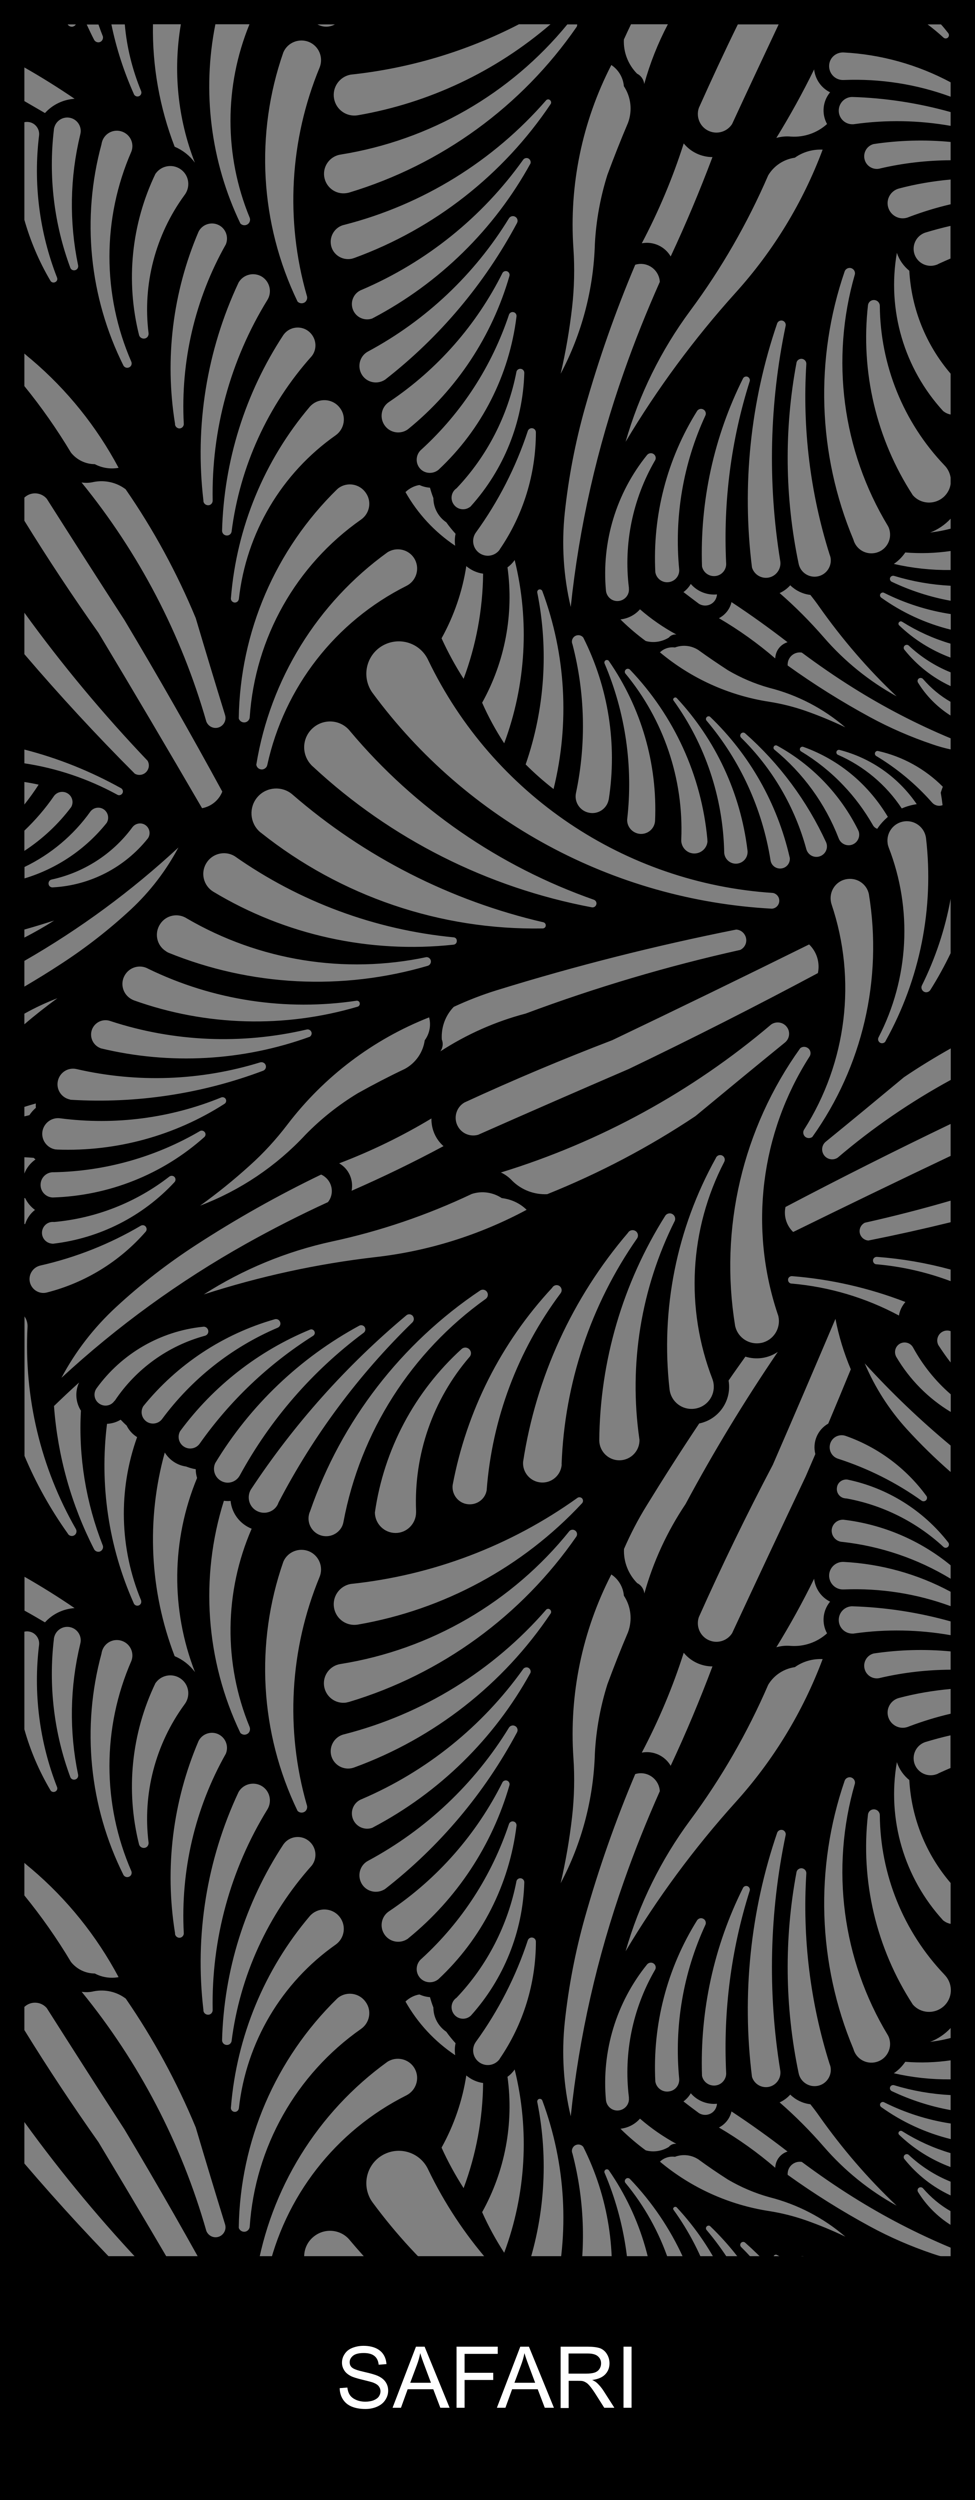
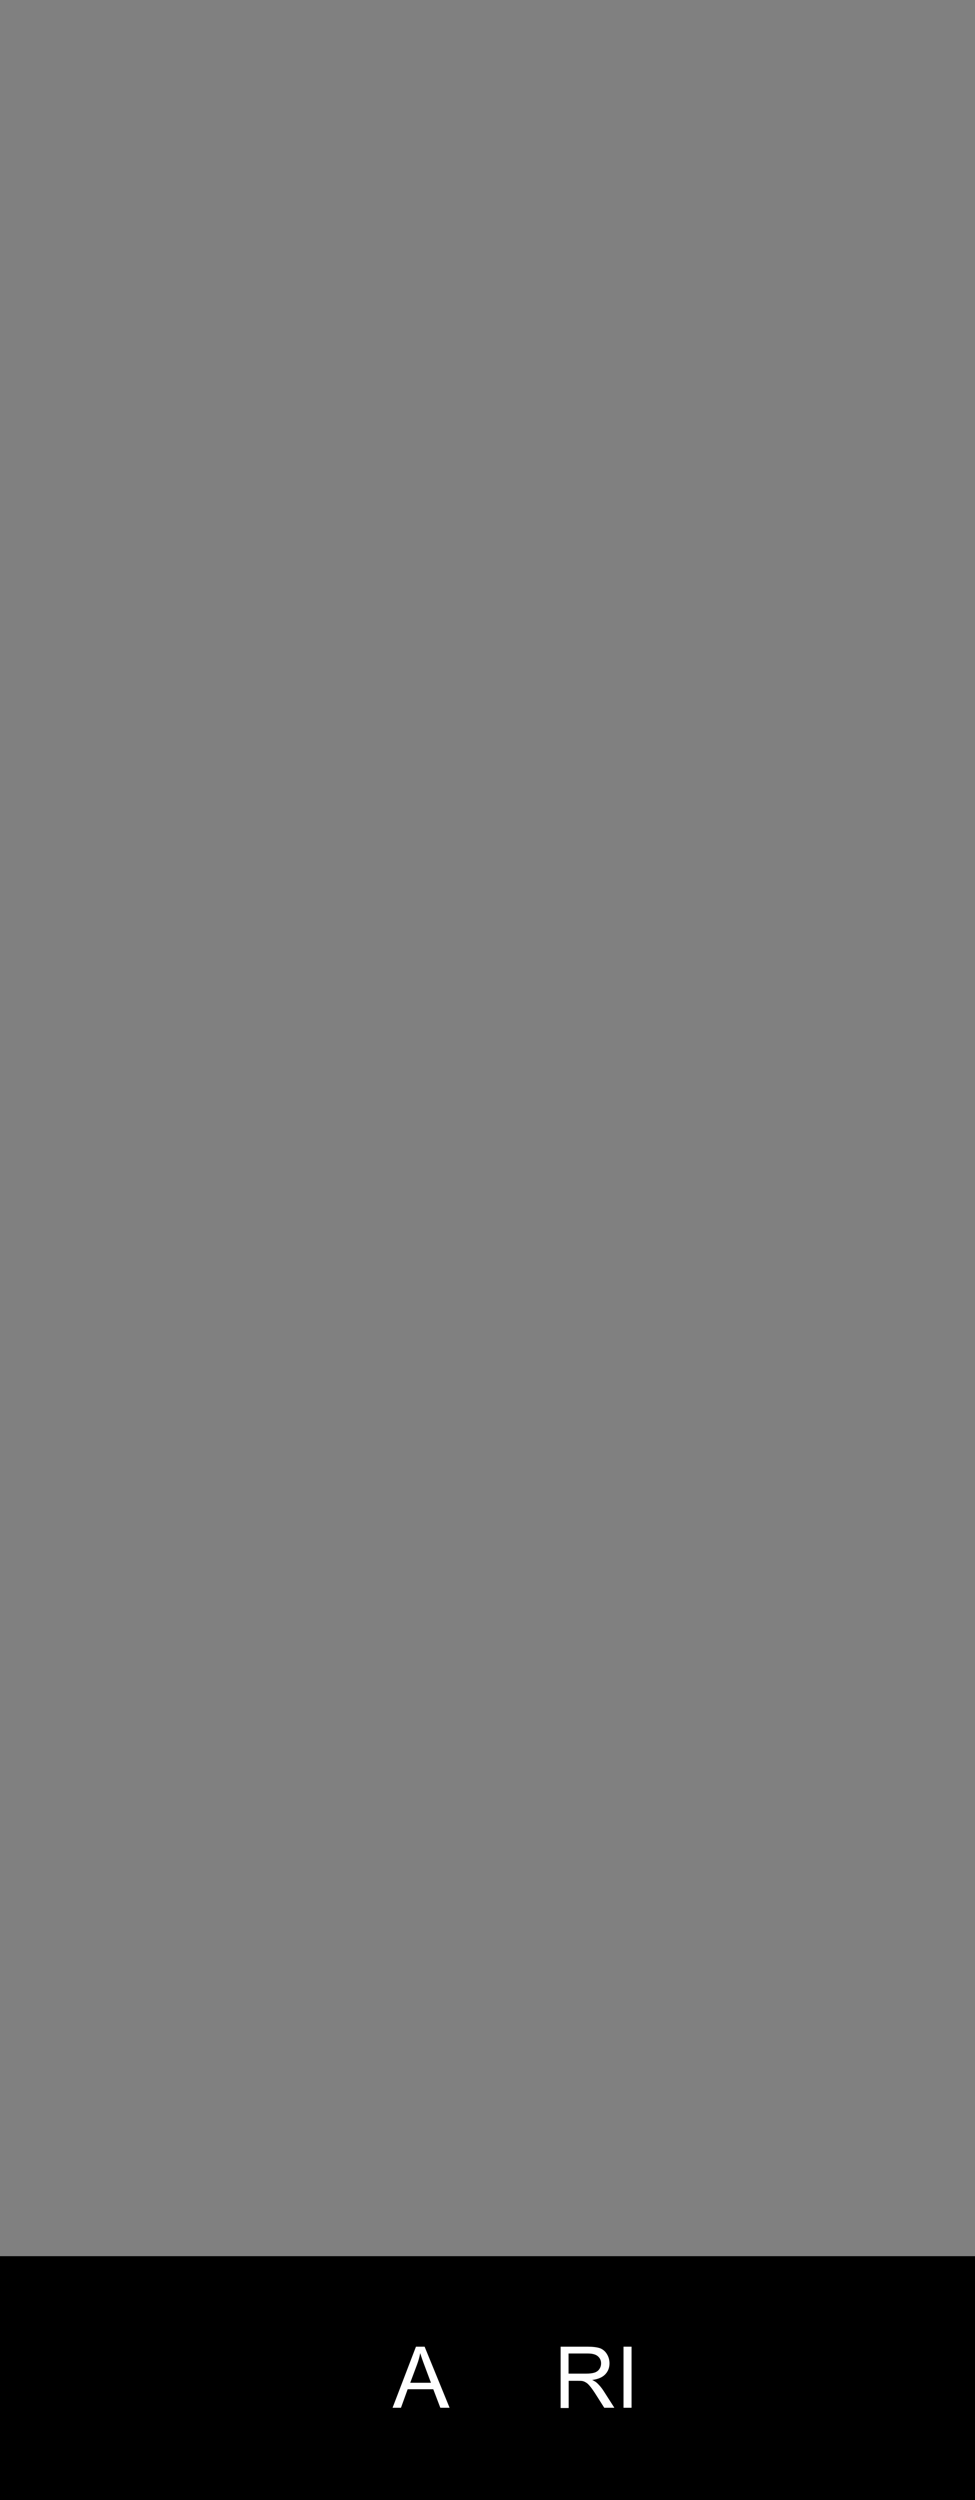
<svg xmlns="http://www.w3.org/2000/svg" version="1.1" id="Layer_1" x="0px" y="0px" width="800px" height="2050px" viewBox="0 0 800 2050" style="enable-background:new 0 0 800 2050;" xml:space="preserve">
  <rect x="0" y="0" width="800" height="2050" fill="#808080" stroke="none" />
  <style type="text/css"> .st0{fill-rule:evenodd;clip-rule:evenodd;} .st1{fill:#FFFFFF;} </style>
  <g id="HATCH_1_">
-     <path class="st0" d="M0,2050V0h800v2050H0L0,2050z M410.1,450.4c19.3-28.2,29.6-61.7,29.6-95.9c0-1.9-1.5-3.4-3.4-3.4 c-1.4,0-2.7,0.9-3.2,2.2c-9.8,29.8-24.2,57.9-42.6,83.3c-3.9,5.4-2.7,12.9,2.7,16.8c5.4,3.9,12.9,2.7,16.8-2.7 C410,450.6,410,450.5,410.1,450.4L410.1,450.4z M516,481.8c-4.4-36,3.1-72.5,21.3-104c1.3-1.8,0.8-4.3-1-5.5 c-1.7-1.2-4.1-0.8-5.4,0.8c-25.3,31.3-37.4,71.2-33.7,111.3c0.6,5.2,5.2,9,10.4,8.4c5.2-0.6,9-5.2,8.4-10.4 C516.1,482.2,516.1,482,516,481.8L516,481.8z M680.7,454.7c-15.9-50.4-22.4-103.4-19.1-156.1c0.2-2.2-1.5-4.2-3.8-4.4 c-1.9-0.1-3.7,1.1-4.2,2.9c-10.3,54.6-9.7,110.8,1.7,165.2c1.5,7.2,8.6,11.8,15.8,10.3c7.2-1.5,11.8-8.6,10.3-15.8 C681.2,456.2,681,455.4,680.7,454.7L680.7,454.7z M728.5,431.2c-37.4-61.9-47.2-136.6-27.1-206.1c0.6-2.3-0.9-4.7-3.2-5.3 c-2.1-0.5-4.3,0.6-5.1,2.6c-24.7,71.7-22.2,150,7.1,220c2.2,8.2,10.6,13,18.8,10.8c8.2-2.2,13-10.6,10.8-18.8 C729.5,433.3,729.1,432.2,728.5,431.2L728.5,431.2z M386.4,415c27-30,42.6-68.7,43.8-109.1c0.1-1.8-1.3-3.4-3.1-3.5 c-1.7-0.1-3.2,1.1-3.4,2.7c-7,35.8-24,68.9-49.1,95.3c-4.3,2.9-5.4,8.8-2.4,13.1c2.9,4.3,8.8,5.4,13.1,2.4 C385.7,415.7,386.1,415.4,386.4,415L386.4,415z M359.7,385.3c35.5-33.1,58.2-77.6,64.1-125.8c0.2-1.8-1-3.4-2.8-3.6 c-1.4-0.2-2.7,0.6-3.3,1.9c-14.1,42.4-38.7,80.4-71.7,110.6c-4.7,3.8-5.5,10.7-1.7,15.4C348,388.4,354.9,389.1,359.7,385.3 C359.6,385.3,359.7,385.3,359.7,385.3L359.7,385.3z M335.2,351.6c39.7-32.3,68.6-76.1,82.8-125.3c0.5-1.7-0.5-3.4-2.1-3.9 c-1.4-0.4-2.9,0.2-3.6,1.4c-21.3,42.6-53.2,79-92.8,105.6c-6.4,4-8.3,12.4-4.3,18.8c4,6.4,12.4,8.3,18.8,4.3 C334.4,352.2,334.8,351.9,335.2,351.6L335.2,351.6z M316,311.3c44.7-34.8,81.5-78.5,108.2-128.4c1-1.8,0.4-4.2-1.5-5.2 c-1.8-1-4-0.4-5.1,1.3c-28.2,46-68.1,83.7-115.6,109.2c-6.6,3.5-9,11.7-5.5,18.3c3.5,6.6,11.7,9,18.3,5.5 C315.2,311.8,315.6,311.5,316,311.3L316,311.3z M557.3,467.1c-4.2-43.2,3.2-86.8,21.4-126.2c1-1.9,0.2-4.3-1.7-5.2 c-1.7-0.9-3.7-0.4-4.9,1.1c-24.8,39.5-36.8,85.8-34.4,132.4c0.9,5.4,6,9,11.3,8.1C554,476.5,557.6,472.1,557.3,467.1L557.3,467.1z M595.8,461.5c-2.4-50.3,4.1-100.7,19.3-148.7c0.6-1.6-0.3-3.3-1.8-3.9c-1.4-0.5-2.9,0.1-3.6,1.3c-23.9,47.8-35.5,100.8-33.7,154.2 c1.1,5.4,6.4,8.9,11.9,7.8C592.8,471.2,596.3,466.6,595.8,461.5L595.8,461.5z M640.1,459.4c-10.3-63.8-8.7-128.9,4.5-192.1 c0.5-1.9-0.7-3.9-2.6-4.4c-1.8-0.4-3.6,0.5-4.3,2.2c-22,64.3-29.1,132.8-20.7,200.2c1.9,6.3,8.6,9.9,14.9,8 C637.8,471.5,641.4,465.4,640.1,459.4L640.1,459.4z M675,122.7c-8.1-0.4-16.2,1.9-22.8,6.6c-9.1,1.3-17.2,6.6-21.9,14.5 c-17,39.3-38.4,76.5-63.9,110.9c-24,32.4-42,68.8-53.1,107.6c26-43.6,56.3-84.6,90.3-122.3C634.6,205.7,658.8,166,675,122.7 L675,122.7z M550.3,210.3c12.5-26.7,23.9-53.9,34.3-81.5c-9.1,0-17.8-4.1-23.6-11.2c-9,28.3-20.6,55.7-34.4,81.9 C535.9,197.7,545.5,202,550.3,210.3L550.3,210.3z M463.4,420.5c3.1-29,8.6-57.7,16.5-85.8c11.3-40,25.1-79.3,41.3-117.6 c1.2-0.4,2.5-0.6,3.7-0.7c8.6-0.5,16,6.1,16.5,14.7c-10.8,24.3-20.7,48.9-29.5,74c-22,62.3-36.7,126.9-43.6,192.6 C462.3,472.4,460.7,446.3,463.4,420.5L463.4,420.5z M305.9,260.9c54.6-28.7,99.6-72.8,129.4-126.9c0.5-1.8-0.5-3.7-2.3-4.3 c-1.5-0.4-3.1,0.2-3.9,1.5c-33.5,46.9-79.2,83.7-132.2,106.4c-6.5,2.4-9.8,9.6-7.4,16.1c2.4,6.5,9.6,9.8,16.1,7.4 C305.7,261,305.8,260.9,305.9,260.9L305.9,260.9z M108.2,678.9c-16.1,21.6-39.6,36.6-65.9,42.3c-1.8,0.4-2.8,2.2-2.4,4 c0.4,1.7,2.1,2.7,3.8,2.4c30.4-1.7,58.6-16.3,77.6-40.1c2.5-3.5,1.6-8.4-1.9-10.9s-8.4-1.6-10.9,1.9 C108.4,678.6,108.3,678.7,108.2,678.9L108.2,678.9z M65.9,110.1c-8.6,35.3-9.2,72-1.8,107.5c0.3,1.6-0.5,3.2-2,3.8 c-1.7,0.7-3.7,0-4.4-1.8c-13.4-36.1-18-74.9-13.5-113.1c0-0.6,0.1-1.2,0.3-1.8c1.5-5.9,7.5-9.5,13.4-8 C63.8,98.2,67.4,104.2,65.9,110.1L65.9,110.1z M107.8,124.3c-24,54.9-24,117.4,0,172.4c0.6,1.7,0,3.6-1.6,4.4 c-1.7,1-3.9,0.4-4.9-1.3c-28.1-56.3-34.5-120.9-18-181.6c0.1-1,0.4-1.9,0.7-2.8c2.5-6.6,9.8-9.9,16.4-7.4S110.3,117.7,107.8,124.3 L107.8,124.3z M151.3,160.1c-23.8,32.6-34.4,73.1-29.4,113.1c0.2,1.9-0.9,3.8-2.8,4.3c-2.1,0.6-4.4-0.6-5-2.7 c-11.1-44.3-6.3-91.1,13.4-132.2c0.2-0.3,0.4-0.5,0.6-0.8c5-6.4,14.3-7.6,20.8-2.5S156.3,153.7,151.3,160.1L151.3,160.1z M38.5,1059.8c31.4-8,59.7-25.4,81-49.8c1.2-1.3,1-3.4-0.3-4.6c-1-0.9-2.4-1-3.6-0.4c-25.6,15.1-53.4,26.1-82.5,32.7 c-6.1,1.4-10,7.5-8.6,13.6c1.4,6.1,7.5,10,13.6,8.6C38.3,1059.8,38.4,1059.8,38.5,1059.8L38.5,1059.8z M43.7,1019.8 c38.1-4.5,73.3-22.3,99.4-50.4c1.2-1.2,1.2-3.2,0-4.4c-1.1-1.1-2.9-1.2-4.2-0.2c-27.3,21.2-60.1,34.1-94.5,37.2 c-4.9-0.6-9.3,2.9-9.9,7.8c-0.6,4.9,2.9,9.3,7.8,9.9C42.8,1019.8,43.3,1019.8,43.7,1019.8L43.7,1019.8z M43.3,981.9 c46-1.4,90-18.9,124.3-49.5c1.3-1.1,1.4-3.1,0.2-4.3c-0.9-1-2.3-1.3-3.5-0.8c-36.5,21.4-77.9,33.1-120.2,33.9 c-5.7-0.3-10.6,4.2-10.8,9.9c-0.3,5.7,4.2,10.6,9.9,10.8C43.2,981.9,43.3,981.9,43.3,981.9L43.3,981.9z M46.9,942.6 c48.5,1.8,96.4-11.3,137.3-37.5c1.4-0.9,1.8-2.7,0.9-4.1c-0.7-1.1-2.2-1.6-3.4-1.2c-41.8,17.1-87.3,23-132.1,17.2 c-7-1.1-13.6,3.7-14.8,10.7c-1.1,7,3.7,13.6,10.7,14.8C45.9,942.5,46.4,942.5,46.9,942.6L46.9,942.6z M58.4,901.8 c53.5,3.2,107.2-4.9,157.4-23.8c1.9-0.7,2.9-2.7,2.2-4.6c-0.6-1.8-2.6-2.8-4.5-2.3c-48.9,15.1-100.8,17-150.7,5.5 c-6.9-1.6-13.7,2.7-15.3,9.6c-1.6,6.9,2.7,13.7,9.6,15.3C57.6,901.7,58,901.8,58.4,901.8L58.4,901.8z M82.7,859.6 c56.9,13.7,116.5,10.4,171.5-9.5c1.5-1,2-3,1-4.5c-0.8-1.2-2.3-1.8-3.7-1.4c-53.2,12.4-108.8,10.1-160.7-6.9 c-6.1-2.3-12.9,0.7-15.3,6.8c-2.3,6.1,0.7,12.9,6.8,15.3C82.5,859.5,82.6,859.6,82.7,859.6L82.7,859.6z M292.9,820.5 c-58.4,8.8-118.1-0.3-171.2-26.1c-6.8-3.9-15.5-1.5-19.4,5.4c-3.9,6.8-1.5,15.5,5.4,19.4c0.7,0.4,1.5,0.8,2.3,1.1 c59.1,21.1,123.4,22.9,183.6,5.1c1.3-0.5,1.9-1.9,1.5-3.2C294.8,821.2,293.9,820.6,292.9,820.5L292.9,820.5z M138,781.1 c67.8,27.6,142.9,31.4,213.1,10.8c1.9-0.7,2.9-2.7,2.3-4.6c-0.5-1.5-1.9-2.5-3.5-2.5c-67.1,14.2-137.1,2.9-196.4-31.6 c-7.4-4.9-17.3-2.9-22.1,4.5c-4.9,7.4-2.9,17.3,4.5,22.1C136.5,780.3,137.2,780.7,138,781.1L138,781.1z M372.4,768.6 c-64.7-6.2-126.7-29.2-179.9-66.6c-8-4.8-18.5-2.2-23.3,5.9c-4.8,8-2.2,18.3,5.7,23.2c59.2,35.7,128.5,50.9,197.3,43.5 c1.6-0.2,2.8-1.6,2.6-3.3C374.8,769.9,373.8,768.8,372.4,768.6L372.4,768.6z M446.1,756.3c-76.2-17.6-146.9-53.5-206-104.7 c-8.4-7.4-21.3-6.6-28.7,1.8c-7.4,8.4-6.6,21.3,1.8,28.7c0.3,0.3,0.6,0.5,0.9,0.7c65.6,52.2,147.3,80,231.2,78.5 c1.4,0,2.6-1.2,2.5-2.6C447.8,757.6,447.1,756.7,446.1,756.3L446.1,756.3z M487.4,737.8c-77.9-27.3-147-75-200.1-138.2 c-7.2-9.2-20.5-10.7-29.7-3.4s-10.7,20.5-3.4,29.7c0.8,1,1.7,2,2.7,2.8C320.7,688,400.1,727.9,485.7,744c1.8,0.3,3.4-1,3.7-2.8 C489.6,739.8,488.8,738.4,487.4,737.8L487.4,737.8z M552.5,574.2c26.2,36.2,40.7,79.6,41.7,124.2c-0.1,5.3,4.1,9.7,9.4,9.8 c5.3,0.1,9.7-4.1,9.8-9.4c0-0.6,0-1.1-0.1-1.7c-5.7-46.7-26-90.4-58.1-124.8c-0.7-0.6-1.8-0.5-2.4,0.2 C552.3,572.9,552.2,573.6,552.5,574.2L552.5,574.2z M580.4,688.2c-4.8-52.3-27.3-101.3-63.6-139.2c-1-0.9-2.6-0.9-3.5,0.2 c-0.7,0.8-0.9,1.9-0.3,2.9c31.6,38.1,48,86.6,46,136c-0.5,5.9,3.9,11.2,9.8,11.7c5.9,0.5,11.2-3.9,11.7-9.8 C580.4,689.4,580.4,688.8,580.4,688.2L580.4,688.2z M496,543.9c17.2,40.3,23.6,84.5,18.6,128c-0.3,6.3,4.7,11.6,11,11.9 c6.3,0.2,11.6-4.6,11.9-10.9c2-46.6-11.3-92.5-37.9-130.9c-0.6-0.9-1.9-1.1-2.8-0.5C496,542.1,495.7,543,496,543.9L496,543.9z M634.4,732.2c-121.9-7.9-230-80.8-283-190.8c-6.1-13.4-21.9-19.2-35.3-13.1c-13.4,6.1-19.2,21.9-13.1,35.3 c0.7,1.6,1.6,3.1,2.7,4.6C383,673.1,503.2,738,633.3,745.1c3.6-0.2,6.3-3.3,6.1-6.9C639.3,735.3,637.2,732.9,634.4,732.2 L634.4,732.2z M94.3,1148.4c17.4-26,43.6-44.9,73.8-53.1c2-0.5,3.3-2.5,2.7-4.6c-0.5-1.9-2.4-3.2-4.3-2.8 c-35,3.6-66.7,22-87.3,50.5c-2.9,4.1-1.9,9.7,2.2,12.5c4.1,2.9,9.7,1.9,12.5-2.2C94.1,1148.7,94.2,1148.6,94.3,1148.4L94.3,1148.4z M132.9,1163.7c24.4-33,57.1-58.9,94.9-75c1.9-0.8,2.8-2.9,2-4.8c-0.7-1.7-2.4-2.6-4.2-2.2c-42.5,12.1-80.2,37-108,71.3 c-2.7,4.4-1.4,10.1,3,12.9C124.7,1168.4,130,1167.4,132.9,1163.7L132.9,1163.7z M163.8,1183.8c24.9-35.3,56.5-65.3,93-88.4 c1.4-0.8,1.9-2.5,1.1-3.9c-0.7-1.2-2.1-1.8-3.4-1.3c-42.5,17.5-79.4,46.3-106.7,83.3c-2.6,4.6-1,10.4,3.6,13 C155.6,1188.9,161,1187.7,163.8,1183.8L163.8,1183.8z M196.7,1209.9c25-45.9,59.7-85.8,101.6-117c1.6-1.1,1.9-3.2,0.9-4.8 c-1-1.4-2.9-1.9-4.4-1.1c-48.7,26.4-89.5,65.3-118.2,112.7c-2.6,5.7-0.1,12.4,5.6,15C187.5,1217.2,193.8,1215.1,196.7,1209.9 L196.7,1209.9z M399.3,1222.1c4.4-58.6,25.5-114.7,60.7-161.7c1.4-1.8,1-4.4-0.8-5.8c-1.8-1.4-4.4-1-5.8,0.8 c-0.1,0.2-0.2,0.3-0.3,0.5c-42,45.1-70.3,101.2-81.7,161.8c-0.9,7.7,4.6,14.8,12.3,15.7C391.1,1234.3,398,1229.4,399.3,1222.1 L399.3,1222.1z M460.8,1200.6c2.4-66.4,23.9-130.6,61.9-185.1c1.4-2,0.8-4.8-1.2-6.1s-4.8-0.8-6.1,1.2c0,0.1-0.1,0.1-0.1,0.2 c-45.7,53.4-75.5,118.5-86.1,187.9c-0.6,8.7,6,16.3,14.8,16.9c8.7,0.6,16.3-6,16.9-14.8C460.8,1200.8,460.8,1200.7,460.8,1200.6 L460.8,1200.6z M524.6,1179.9c-8.8-61.2,1.4-123.6,29.1-178.9c0.9-2.3-0.3-4.9-2.6-5.8c-1.9-0.7-4-0.1-5.2,1.6 c-34.9,55.3-53.7,119.2-54.2,184.6c0.3,9.1,7.9,16.3,17,16s16.3-7.9,16-17C524.6,1180.3,524.6,1180.1,524.6,1179.9L524.6,1179.9z M584.6,1130.9c-22.5-58.1-19-123,9.7-178.3c0.9-1.9,0.2-4.1-1.7-5.1c-1.9-0.9-4.1-0.2-5.1,1.7c-0.1,0.1-0.1,0.2-0.1,0.3 c-32.2,57.8-45.5,124.2-38,190c1.3,10,10.5,17,20.5,15.6c10-1.3,17-10.5,15.6-20.5C585.4,1133.4,585,1132.1,584.6,1130.9 L584.6,1130.9z M638.1,1077.5c-23.7-70.7-14.1-148.3,26.1-211.1c1.6-2.4,0.9-5.7-1.6-7.2c-1.9-1.2-4.3-1.1-6,0.3 c-47.3,65.9-66.5,147.8-53.4,227.8c2.2,9.8,11.9,15.9,21.7,13.8c9.8-2.2,15.9-11.9,13.8-21.7C638.5,1078.6,638.3,1078,638.1,1077.5 L638.1,1077.5z M410.1,1688c19.3-28.2,29.6-61.7,29.6-95.9c0-1.9-1.5-3.4-3.4-3.4c-1.4,0-2.7,0.9-3.2,2.2 c-9.8,29.8-24.2,57.9-42.6,83.3c-3.9,5.4-2.7,12.9,2.7,16.8c5.4,3.9,12.9,2.7,16.8-2.7C410,1688.2,410,1688.1,410.1,1688 L410.1,1688z M516,1719.5c-4.4-36,3.1-72.5,21.3-104c1.3-1.8,0.8-4.3-1-5.5c-1.7-1.2-4.1-0.8-5.4,0.8 c-25.3,31.3-37.4,71.2-33.7,111.3c0.6,5.2,5.2,9,10.4,8.4s9-5.2,8.4-10.4C516.1,1719.9,516.1,1719.7,516,1719.5L516,1719.5z M688.8,614.9c-1.1-0.3-2.3,0.5-2.5,1.6c-0.2,1,0.3,2,1.2,2.4c21.3,9.3,39.6,24.6,52.4,44c3.9-1.7,8.1-2.9,12.3-3.5 C737.1,637.3,714.6,621.5,688.8,614.9L688.8,614.9z M773.6,645.1c-14.5-14.6-33-24.8-53.1-29.3c-1.2-0.3-2.3,0.5-2.6,1.7 c-0.2,0.9,0.2,1.8,0.9,2.3c17.2,10.3,32.7,23.2,46,38.3c2.1,2.4,5.6,3.3,8.6,2.1c-0.4-3.4-0.9-6.8-1.5-10.2 C772.4,648.3,773,646.6,773.6,645.1L773.6,645.1z M445,484.7c-0.4-1.1-1.7-1.7-2.8-1.3c-0.9,0.3-1.5,1.3-1.4,2.3 c9.5,47.1,6.2,95.8-9.5,141.1c7.2,7.2,14.8,13.9,22.9,20.2C467.5,593.2,464.3,536.6,445,484.7L445,484.7z M185.3,200.4 c-25.3,44.7-37.2,95.8-34.5,147.1c0,0.2,0,0.4,0,0.5c-0.2,2-2,3.5-3.9,3.3s-3.5-2-3.3-3.9c-8.6-53.2-1.9-107.8,19.3-157.4 c2.9-5.8,9.9-8.3,15.8-5.8C185,186.8,187.9,194.1,185.3,200.4L185.3,200.4z M219.5,245.8c-30.5,49.4-46.1,106.6-45,164.7 c0,0.1,0,0.1,0,0.2c-0.1,2.1-1.9,3.8-4,3.6s-3.8-1.9-3.6-4c-7.2-61,2.7-122.9,28.8-178.5c0-0.1,0.1-0.1,0.1-0.2 c3.9-6.6,12.4-8.7,19-4.8C221.3,230.8,223.4,239.3,219.5,245.8L219.5,245.8z M255.9,291.9c-36.1,40.3-59.1,90.6-65.9,144.2 c-0.4,1.7-1.9,3-3.7,3c-2.2,0.1-4-1.6-4.1-3.8c1.5-57.2,18.9-112.8,50.3-160.6c0.1-0.1,0.2-0.2,0.3-0.4c4.8-6.4,13.9-7.6,20.2-2.8 C259.5,276.5,260.7,285.6,255.9,291.9L255.9,291.9z M275.6,356.8C231,388.1,202,437,196,491.2c0,0.1,0,0.2-0.1,0.3 c-0.4,1.8-2.2,2.9-3.9,2.5s-2.9-2.2-2.5-3.9c4.7-57.7,27.3-112.5,64.7-156.6c0.8-0.9,1.6-1.6,2.5-2.3c7.1-5.2,17.1-3.7,22.3,3.4 C284.3,341.6,282.7,351.6,275.6,356.8L275.6,356.8z M296.3,426c-53.4,37.4-87,97-91.4,162.1c-0.1,1.9-1.5,3.6-3.3,4.1 c-2.4,0.7-5-0.7-5.7-3.1c1-70.9,30.1-138.5,80.8-188c0.4-0.3,0.8-0.7,1.2-1c7.2-5.1,17.1-3.3,22.1,3.8 C305.2,411,303.5,420.9,296.3,426L296.3,426z M160.6,506.8c7.9,26.6,15.9,53.1,24.1,79.6c1.2,4-0.9,8.3-4.8,9.9 c-4.2,1.7-8.9-0.4-10.6-4.6C148.8,520.1,114,453.4,66.9,395.6c3.3,0.5,6.7,0.4,9.9-0.4c9.2-1.8,18.8,0.3,26.3,6 C126,434.3,145.2,469.7,160.6,506.8L160.6,506.8z M680.7,1692.4c-15.9-50.4-22.4-103.4-19.1-156.1c0.2-2.2-1.5-4.2-3.8-4.4 c-1.9-0.1-3.7,1.1-4.2,2.9c-10.3,54.6-9.7,110.8,1.7,165.2c1.5,7.2,8.6,11.8,15.8,10.3c7.2-1.5,11.8-8.6,10.3-15.8 C681.2,1693.8,681,1693.1,680.7,1692.4L680.7,1692.4z M728.5,1668.8c-37.4-61.9-47.2-136.6-27.1-206.1c0.6-2.3-0.9-4.7-3.2-5.3 c-2.1-0.5-4.3,0.6-5.1,2.6c-24.7,71.7-22.2,150,7.1,220c2.2,8.2,10.6,13,18.8,10.8c8.2-2.2,13-10.6,10.8-18.8 C729.5,1670.9,729.1,1669.8,728.5,1668.8L728.5,1668.8z M774.9,1619.1c-33.6-35.2-52.6-82-53-130.7c0-2.7-2.2-4.8-4.9-4.8 c-2.4,0-4.4,1.7-4.8,4.1c-6.3,54.7,6.8,109.9,36.8,156c6.5,7.4,17.8,8,25.2,1.5c7.4-6.5,8-17.8,1.5-25.2 C775.4,1619.7,775.1,1619.4,774.9,1619.1L774.9,1619.1z M386.4,1652.7c27-30,42.6-68.7,43.8-109.1c0.1-1.8-1.3-3.4-3.1-3.5 c-1.7-0.1-3.2,1.1-3.4,2.7c-7,35.8-24,68.9-49.1,95.3c-4.3,2.9-5.4,8.8-2.4,13.1c2.9,4.3,8.8,5.4,13.1,2.4 C385.7,1653.3,386.1,1653,386.4,1652.7L386.4,1652.7z M359.7,1622.9c35.5-33.1,58.2-77.6,64.1-125.8c0.2-1.8-1-3.4-2.8-3.6 c-1.4-0.2-2.7,0.6-3.3,1.9c-14.1,42.4-38.7,80.4-71.7,110.6c-4.7,3.8-5.5,10.7-1.7,15.4C348,1626,354.9,1626.8,359.7,1622.9 C359.6,1623,359.7,1622.9,359.7,1622.9L359.7,1622.9z M335.2,1589.2c39.7-32.3,68.6-76.1,82.8-125.3c0.5-1.7-0.5-3.4-2.1-3.9 c-1.4-0.4-2.9,0.2-3.6,1.4c-21.3,42.6-53.2,79-92.8,105.6c-6.4,4-8.3,12.4-4.3,18.8c4,6.4,12.4,8.3,18.8,4.3 C334.4,1589.9,334.8,1589.6,335.2,1589.2L335.2,1589.2z M316,1548.9c44.7-34.8,81.5-78.5,108.2-128.4c1-1.8,0.4-4.2-1.5-5.2 c-1.8-1-4-0.4-5.1,1.3c-28.2,46-68.1,83.7-115.6,109.2c-6.6,3.5-9,11.7-5.5,18.3c3.5,6.6,11.7,9,18.3,5.5 C315.2,1549.4,315.6,1549.2,316,1548.9L316,1548.9z M557.3,1704.7c-4.2-43.2,3.2-86.8,21.4-126.2c1-1.9,0.2-4.3-1.7-5.2 c-1.7-0.9-3.7-0.4-4.9,1.1c-24.8,39.5-36.8,85.8-34.4,132.4c0.9,5.4,6,9,11.3,8.1C554,1714.2,557.6,1709.8,557.3,1704.7 L557.3,1704.7z M595.8,1699.2c-2.4-50.3,4.1-100.7,19.3-148.7c0.6-1.6-0.3-3.3-1.8-3.9c-1.4-0.5-2.9,0.1-3.6,1.3 c-23.9,47.8-35.5,100.8-33.7,154.2c1.1,5.4,6.4,8.9,11.9,7.8C592.8,1708.9,596.3,1704.2,595.8,1699.2L595.8,1699.2z M640.1,1697 c-10.3-63.8-8.7-128.9,4.5-192.1c0.5-1.9-0.7-3.9-2.6-4.4c-1.8-0.4-3.6,0.5-4.3,2.2c-22,64.3-29.1,132.8-20.7,200.2 c1.9,6.3,8.6,9.9,14.9,8C637.8,1709.1,641.4,1703.1,640.1,1697L640.1,1697z M704.1,680.6c-14.6-29.3-37.8-53.5-66.5-69.2 c-1-0.5-2.2-0.2-2.7,0.8c-0.4,0.8-0.3,1.8,0.4,2.4c23.6,19.3,41.8,44.3,52.8,72.7c1.6,4.5,6.6,6.9,11.1,5.3 c4.5-1.6,6.9-6.6,5.3-11.1C704.3,681.2,704.2,680.9,704.1,680.6L704.1,680.6z M677.9,690.8c-15.7-34.1-38.3-64.6-66.5-89.5 c-1-0.9-2.5-0.8-3.4,0.2c-0.9,1-0.8,2.5,0.1,3.4c25.6,25.2,44.1,56.7,53.5,91.4c1.3,4.6,6,7.3,10.6,6c4.6-1.3,7.3-6,6-10.6 C678.1,691.3,678,691.1,677.9,690.8L677.9,690.8z M647.9,702.9c-10.1-44-32.8-84.1-65.4-115.3c-1.1-0.6-2.4-0.2-3,0.9 c-0.5,0.9-0.3,1.9,0.4,2.6c27.5,32.6,45.6,72.1,52.3,114.2c0.6,4.4,4.6,7.4,9,6.8c4.4-0.6,7.4-4.6,6.8-9 C647.9,703.1,647.9,703,647.9,702.9L647.9,702.9z M700,636c-12.1-10.3-26-18.3-40.9-23.6c-1.1-0.4-2.3,0.2-2.7,1.3 c-0.3,0.8,0,1.8,0.7,2.3c12.8,7.7,24.6,17.1,34.9,28c9.3,9.7,17.3,20.6,24,32.2c0.8,1.6,2.1,2.8,3.8,3.4c2.4-3.7,5.4-6.9,8.7-9.8 C720.9,657.1,711.3,645.6,700,636L700,636z M478.6,522.8c-1.8-2.3-5.1-2.6-7.4-0.8c-1.8,1.5-2.5,4-1.5,6.2 c10.4,39.9,11.4,81.7,2.9,122c-1.6,7.4,3.2,14.7,10.6,16.2c7.4,1.6,14.7-3.2,16.2-10.6c0-0.1,0-0.2,0.1-0.3 C506.5,610.1,499.2,563.7,478.6,522.8L478.6,522.8z M333.5,480.4c-58.3,29.2-100.3,83.2-114.2,146.9c-0.4,1.9-2,3.3-3.9,3.6 c-2.5,0.3-4.8-1.4-5.1-3.9c11.4-70,50.1-132.6,107.6-174.1c0.4-0.3,0.9-0.5,1.4-0.8c7.8-3.9,17.4-0.8,21.3,7 C344.5,467,341.3,476.5,333.5,480.4L333.5,480.4z M573,533c-5.7-3.7-12.8-4.5-19.2-2.1c-4.5-0.6-9,0.8-12.3,4 c25.6,21.4,56.5,35.4,89.5,40.5c10.2,1.6,20.2,4.1,30,7.5c11.1,3.9,22,8.4,32.6,13.5c-18-15.5-39.4-26.6-62.4-32.4 c-11.9-3.3-23.3-8.2-33.9-14.4C589,544.2,580.9,538.7,573,533L573,533z M646.2,526.6c-14.9-11.5-30.2-22.5-46-32.9 c-1.3,5.7-5.1,10.5-10.3,13.2c16.4,9.6,31.8,20.6,46.2,33C636.3,533.7,640.3,528.4,646.2,526.6L646.2,526.6z M432.1,992 c-5.5-5.4-12.7-8.7-20.4-9.6c-7.3-4.8-16.3-6.1-24.6-3.4c-36.7,17.4-75.2,30.5-114.8,39c-37.3,8.1-72.9,22.8-105.1,43.4 c45.8-14.8,93-25.1,140.8-30.6C351.4,1025.9,393.5,1012.7,432.1,992L432.1,992z M570.6,915.2c24.4-20.2,48.9-40.4,73.5-60.4 c4-3.3,4.5-9.2,1.2-13.1c-3.1-3.7-8.5-4.4-12.5-1.7c-64.9,55.1-140.4,96.4-221.8,121.4c3.5,1.6,6.6,3.9,9.2,6.7 c7.6,7.6,18.1,11.6,28.8,11.1C491.6,962.1,532.4,940.7,570.6,915.2L570.6,915.2z M431.3,831.1c57.4-21.4,116.3-38.9,176.1-52.2 c4.4-2.2,6.2-7.4,4-11.8c-1.4-2.8-4.1-4.7-7.3-4.9c-66.3,13.2-132,29.8-196.6,49.8c-12,3.7-23.8,8.3-35.2,13.6 c-6.9,7.1-10.4,16.8-9.8,26.7c1.3,3.2,0.9,6.9-1.2,9.8C382.9,848.1,406.5,837.6,431.3,831.1L431.3,831.1z M332.1,876.5 c8.9-4.8,15-13.5,16.4-23.5c4-5.4,5.3-12.3,3.6-18.8c-46,18.1-86.2,48.5-116.2,87.8c-9.3,12.2-19.6,23.5-31,33.7 c-12.9,11.7-26.5,22.7-40.7,32.9c32.9-12.5,62.5-32.4,86.5-58.2c12.8-13.1,27.2-24.5,42.9-34C306.1,889.4,319,882.7,332.1,876.5 L332.1,876.5z M381.1,904c39.9-18.4,80.3-35.4,121.3-51.1c54-25.8,107.9-52,161.5-78.5c6.3,6.1,9,14.9,7.2,23.5 C620,825.2,568.3,851.4,516,876.5c-41.3,17.8-82.6,35.8-123.7,54c-6.4,1.8-13.2-0.9-16.5-6.7C371.8,916.9,374.2,908,381.1,904 L381.1,904z M288.5,976.4c25.6-11.2,50.8-23.4,75.4-36.6c-6.5-5.7-10.1-14.1-9.9-22.7c-24.1,14.5-49.4,26.8-75.7,36.8 C286.2,958.4,290.2,967.5,288.5,976.4L288.5,976.4z M95.2,1071.8c20.3-18.8,42.2-35.7,65.4-50.8c33.1-21.5,67.4-40.8,102.9-57.9 c1.1,0.5,2.1,1.1,3.1,1.9c6.4,5,7.6,14.3,2.5,20.7c-22.9,10.5-45.3,21.9-67.3,34.2c-54.6,30.6-105.5,67.5-151.4,109.9 C61.9,1108.1,77.1,1088.5,95.2,1071.8L95.2,1071.8z M675,1360.4c-8.1-0.4-16.2,1.9-22.8,6.6c-9.1,1.3-17.2,6.6-21.9,14.5 c-17,39.3-38.4,76.5-63.9,110.9c-24,32.4-42,68.8-53.1,107.6c26-43.6,56.3-84.6,90.3-122.3C634.6,1443.4,658.8,1403.6,675,1360.4 L675,1360.4z M515.3,1338.4c3.7-10,2.5-21.1-3.4-30c-0.6-7.1-4.4-13.5-10.3-17.4c-23.9,46.4-34.7,98.5-31.1,150.5 c1.1,16.1,0.7,32.3-1.1,48.3c-2.1,18.3-5.2,36.5-9.4,54.4c17.4-32.8,27-69.2,28.1-106.4c1-19.3,4.5-38.4,10.3-56.8 C503.7,1366.7,509.3,1352.4,515.3,1338.4L515.3,1338.4z M550.3,1447.9c12.5-26.7,23.9-53.9,34.3-81.5c-9.1,0-17.8-4.1-23.6-11.2 c-9,28.3-20.6,55.7-34.4,81.9C535.9,1435.3,545.5,1439.6,550.3,1447.9L550.3,1447.9z M463.4,1658.1c3.1-29,8.6-57.7,16.5-85.8 c11.3-40,25.1-79.3,41.3-117.6c1.2-0.4,2.5-0.6,3.7-0.7c8.6-0.5,16,6.1,16.5,14.7c-10.8,24.3-20.7,48.9-29.5,74 c-22,62.3-36.7,126.9-43.6,192.6C462.3,1710,460.7,1683.9,463.4,1658.1L463.4,1658.1z M661.2,1210.4c2.6-6,5.2-12,7.8-18.1 c-2.5-9.8,1.8-20,10.6-25c6.2-14.8,12.4-29.6,18.5-44.5c-5.6-13.3-9.9-27.2-12.6-41.4c-17,40-34.1,79.9-51.4,119.7 c-21.6,41-41.8,82.6-60.7,124.9c-2.7,8,1.5,16.7,9.5,19.4c6.6,2.3,14-0.3,17.8-6.2C620.7,1296.2,640.9,1253.2,661.2,1210.4 L661.2,1210.4z M681.1,1313.3c-7.3-3.6-12.2-10.7-13.1-18.8c-9.4,19.2-19.8,38-31,56.2c3.9-1.1,7.9-1.5,12-1.1 c10.9,0.7,21.5-3,29.6-10.3C674,1330.9,675,1320.7,681.1,1313.3L681.1,1313.3z M638.2,1108.5c-7.8,5.3-17.6,6.7-26.6,3.9 c-4.6,6.5-9.3,13-13.8,19.6c2.8,16.3-7.9,31.9-24.1,35.2c-14.9,22.3-29.3,44.8-43.3,67.6c-7,11.3-13.1,23.1-18.4,35.3 c-0.5,10.4,3.5,20.6,10.8,28c3.3,1.6,5.5,4.9,5.9,8.5c7.3-26.1,18.7-50.8,33.8-73.3C585.5,1190.4,610.8,1148.8,638.2,1108.5 L638.2,1108.5z M305.9,1498.5c54.6-28.7,99.6-72.8,129.4-126.9c0.5-1.8-0.5-3.7-2.3-4.3c-1.5-0.4-3.1,0.2-3.9,1.5 c-33.5,46.9-79.2,83.7-132.2,106.4c-6.5,2.4-9.8,9.6-7.4,16.1c2.4,6.5,9.6,9.8,16.1,7.4C305.7,1498.6,305.8,1498.6,305.9,1498.5 L305.9,1498.5z M228.5,1232.1c28.5-54.8,65.6-104.7,109.9-147.8c1.5-1.5,1.5-3.9,0.1-5.5c-1.3-1.3-3.3-1.5-4.8-0.5 c-49.4,41.3-92.6,89.6-128,143.3c-3.4,6.1-1.3,13.8,4.8,17.2c6.1,3.4,13.8,1.3,17.2-4.8C228,1233.4,228.3,1232.7,228.5,1232.1 L228.5,1232.1z M341.4,1238.8c-1.9-46.1,13.8-91.3,43.9-126.2c1.7-1.9,1.5-4.8-0.5-6.5c-1.7-1.5-4.2-1.5-5.9-0.1 c-38.7,35.1-63.9,82.5-71.3,134.2c0.1,9.3,7.7,16.8,17,16.8s16.8-7.7,16.8-17C341.4,1239.5,341.4,1239.1,341.4,1238.8L341.4,1238.8 z M262.2,1293.1c-24.5,59.3-28.2,125.1-10.5,186.8c0.7,1.8,0.3,3.8-1.1,5.2c-1.9,1.7-4.8,1.6-6.5-0.3 c-30.8-63.9-35-137.4-11.6-204.3c3.5-8.1,12.9-11.8,21-8.5C261.7,1275.4,265.6,1284.9,262.2,1293.1L262.2,1293.1z M281.8,1248 c13.8-73.8,55.7-139.4,116.8-183c1.9-1.4,2.2-4,0.9-5.8c-1.2-1.7-3.5-2.2-5.3-1.2c-65,43.5-114.1,107.1-139.7,181 c-3.4,7.3-0.2,15.9,7,19.3c7.3,3.4,15.9,0.2,19.3-7C281.3,1250.1,281.6,1249.1,281.8,1248L281.8,1248z M286.5,1395.5 c75.8-22.8,141.5-70.7,186.5-135.7c1-1.8,0.4-4-1.4-5c-1.4-0.8-3.1-0.6-4.3,0.5c-46.9,58.4-113.8,97.3-187.7,109.1 c-8.7,1.2-14.9,9.2-13.7,18c1.2,8.7,9.2,14.9,18,13.7C284.9,1395.9,285.7,1395.7,286.5,1395.5L286.5,1395.5z M448.3,1319.7 c-43.5,50.1-101.3,85.8-165.6,102.3c-7.7,1.6-12.6,9.1-11.1,16.8c1.6,7.7,9.1,12.6,16.8,11.1c0.8-0.2,1.6-0.4,2.4-0.7 c65.7-24,122.1-68.2,161.1-126.3c0.7-1.2,0.2-2.7-1-3.4C450.2,1319,449.1,1319.1,448.3,1319.7L448.3,1319.7z M473.8,1228.2 c-54.9,39.3-119,63.6-186.1,70.6c-9.2,1.7-15.3,10.5-13.6,19.7c1.7,9.2,10.4,15.2,19.6,13.6c70.5-12.2,135.1-47.1,183.9-99.5 c1.1-1.2,1-3.1-0.2-4.2C476.4,1227.6,474.9,1227.4,473.8,1228.2L473.8,1228.2z M204.8,1416c-21.5-52.2-20.8-110.8,1.7-162.5 c-9.6-3.8-16.3-12.6-17.3-22.8c-1.8,0.2-3.7,0.1-5.5-0.1c-19.8,62.9-14.9,130.9,13.5,190.3c1.7,1.9,4.6,2,6.5,0.3 C205.1,1419.9,205.5,1417.8,204.8,1416L204.8,1416z M160,1371.1c-20-51.3-19.4-108.3,1.7-159.2c-0.7-2.3-1.1-4.8-1.1-7.2 c-2.7-0.4-5.3-1.2-7.9-2.2c-7.2-1-13.6-5.2-17.5-11.5c-15.3,55.1-12.4,113.6,8.1,167C150,1360.8,155.7,1365.3,160,1371.1 L160,1371.1z M115.8,1312.3c-17.7-42.6-18.9-90.4-3.3-133.9c-3.7-2.3-6.7-5.6-8.6-9.5c-1.7-1.5-3.3-3.1-4.9-4.8 c-3.4,2.1-7.3,3.2-11.2,3.4c-6.2,50,1.3,100.7,21.8,146.8c0.5,1.7,2.3,2.7,4,2.2c1.7-0.5,2.7-2.3,2.2-4 C115.9,1312.5,115.9,1312.4,115.8,1312.3L115.8,1312.3z M84.4,1267.4c-13.9-35.2-20.1-73-18-110.7c-4.4-6.9-5-15.7-1.5-23.1 c-7,6.3-13.8,12.7-20.6,19.3c3,41,14.2,81,33,117.6c1.1,1.8,3.5,2.5,5.3,1.4C84.2,1270.9,84.9,1269.1,84.4,1267.4L84.4,1267.4z M380.4,556.6c10.3-27.6,15.7-56.8,16-86.2c-5.1-0.7-9.9-2.9-13.8-6.2c-3.2,20.8-10.1,40.8-20.3,59.2 C367.5,534.8,373.6,546,380.4,556.6L380.4,556.6z M413.7,609.5c17.9-48.1,20.9-100.5,8.6-150.3c-1.6,2.3-3.6,4.4-5.9,6 c5.3,38.3-2,77.2-20.8,111C400.7,587.8,406.8,598.9,413.7,609.5L413.7,609.5z M373.8,437.7c-2.7-3-5.3-6.1-7.6-9.4 c-6.6-4.5-10.6-11.9-10.6-19.9c-1.1-2.8-2-5.6-2.8-8.5c-3-0.2-6-1-8.7-2.2c-4.3,0.7-8.3,2.8-11.4,5.8c10,17.7,23.9,32.7,40.8,44 C373,444.3,373.1,441,373.8,437.7L373.8,437.7z M555,520.3c-10.7-5.8-20.7-12.7-29.9-20.7c-4.1,4.7-9.8,7.6-16,8.3 c0.4,0.4,0.9,0.8,1.3,1.3c6.1,5.9,12.6,11.4,19.4,16.4c6.4,1.8,13.3,0.7,19-2.8C550.3,520.9,552.7,520,555,520.3L555,520.3z M573.5,495.1c4.6,2.8,10.6,1.4,13.4-3.2c0.8-1.4,1.3-2.9,1.4-4.5c-8.1,0.8-16.2-2.4-21.5-8.6c-1.5,2.6-3.6,4.9-6,6.7 C565,488.7,569.2,491.9,573.5,495.1L573.5,495.1z M735.7,571c-23.6-22.3-44.8-47-63.5-73.5c-2.3-3.3-4.8-6.6-7.3-9.7 c-6.2-0.7-12-3.5-16.5-7.9c-2.4,2.7-5.4,4.9-8.7,6.4c13,11.3,25.1,23.5,36.4,36.5C693,542.3,713.2,558.6,735.7,571L735.7,571z M108.2,1916.5c-16.1,21.6-39.6,36.6-65.9,42.3c-1.8,0.4-2.8,2.2-2.4,4c0.4,1.7,2.1,2.7,3.8,2.4c30.4-1.7,58.6-16.3,77.6-40.1 c2.5-3.5,1.6-8.4-1.9-10.9c-3.5-2.5-8.4-1.6-10.9,1.9C108.4,1916.2,108.3,1916.4,108.2,1916.5L108.2,1916.5z M65.9,1347.7 c-8.6,35.3-9.2,72-1.8,107.5c0.3,1.6-0.5,3.2-2,3.8c-1.7,0.7-3.7,0-4.4-1.8c-13.4-36.1-18-74.9-13.5-113.1c0-0.6,0.1-1.2,0.3-1.8 c1.5-5.9,7.5-9.5,13.4-8C63.8,1335.8,67.4,1341.8,65.9,1347.7L65.9,1347.7z M107.8,1361.9c-24,54.9-24,117.4,0,172.4 c0.6,1.7,0,3.6-1.6,4.4c-1.7,1-3.9,0.4-4.9-1.3c-28.1-56.3-34.5-120.9-18-181.6c0.1-1,0.4-1.9,0.7-2.8c2.5-6.6,9.8-9.9,16.4-7.4 S110.3,1355.4,107.8,1361.9L107.8,1361.9z M151.3,1397.7c-23.8,32.6-34.4,73.1-29.4,113.1c0.2,1.9-0.9,3.8-2.8,4.3 c-2.1,0.6-4.4-0.6-5-2.7c-11.1-44.3-6.3-91.1,13.4-132.2c0.2-0.3,0.4-0.5,0.6-0.8c5-6.4,14.3-7.6,20.8-2.5 S156.3,1391.3,151.3,1397.7L151.3,1397.7z M372.4,2006.2c-64.7-6.2-126.7-29.2-179.9-66.6c-8-4.8-18.5-2.2-23.3,5.9 c-4.8,8-2.2,18.3,5.7,23.2c59.2,35.7,128.5,50.9,197.3,43.5c1.6-0.2,2.8-1.6,2.6-3.3C374.8,2007.5,373.8,2006.4,372.4,2006.2 L372.4,2006.2z M446.1,1994c-76.2-17.6-146.9-53.5-206-104.7c-8.4-7.4-21.3-6.6-28.7,1.8c-7.4,8.4-6.6,21.3,1.8,28.7 c0.3,0.3,0.6,0.5,0.9,0.7c65.6,52.2,147.3,80,231.2,78.5c1.4,0,2.6-1.2,2.5-2.6C447.8,1995.3,447.1,1994.3,446.1,1994L446.1,1994z M487.4,1975.4c-77.9-27.3-147-75-200.1-138.2c-7.2-9.2-20.5-10.7-29.7-3.4c-9.2,7.2-10.7,20.5-3.4,29.7c0.8,1,1.7,2,2.7,2.8 c63.9,59.3,143.2,99.3,228.8,115.3c1.8,0.3,3.4-1,3.7-2.8C489.6,1977.4,488.8,1976,487.4,1975.4L487.4,1975.4z M552.5,1811.8 c26.2,36.2,40.7,79.6,41.7,124.2c-0.1,5.3,4.1,9.7,9.4,9.8s9.7-4.1,9.8-9.4c0-0.6,0-1.1-0.1-1.7c-5.7-46.7-26-90.4-58.1-124.8 c-0.7-0.6-1.8-0.5-2.4,0.2C552.3,1810.5,552.2,1811.2,552.5,1811.8L552.5,1811.8z M580.4,1925.8c-4.8-52.3-27.3-101.3-63.6-139.2 c-1-0.9-2.6-0.9-3.5,0.2c-0.7,0.8-0.9,1.9-0.3,2.9c31.6,38.1,48,86.6,46,136c-0.5,5.9,3.9,11.2,9.8,11.7c5.9,0.5,11.2-3.9,11.7-9.8 C580.4,1927,580.4,1926.4,580.4,1925.8L580.4,1925.8z M496,1781.5c17.2,40.3,23.6,84.5,18.6,128c-0.3,6.3,4.7,11.6,11,11.9 c6.3,0.2,11.6-4.6,11.9-10.9c2-46.6-11.3-92.5-37.9-130.9c-0.6-0.9-1.9-1.1-2.8-0.5C496,1779.7,495.7,1780.7,496,1781.5L496,1781.5 z M634.4,1969.9c-121.9-7.9-230-80.8-283-190.8c-6.1-13.4-21.9-19.2-35.3-13.1c-13.4,6.1-19.2,21.9-13.1,35.3 c0.7,1.6,1.6,3.1,2.7,4.6c77.3,104.9,197.5,169.8,327.7,176.8c3.6-0.2,6.3-3.3,6.1-6.9C639.3,1972.9,637.2,1970.5,634.4,1969.9 L634.4,1969.9z M688.8,1852.5c-1.1-0.3-2.3,0.5-2.5,1.6c-0.2,1,0.3,2,1.2,2.4c21.3,9.3,39.6,24.6,52.4,44c3.9-1.7,8.1-2.9,12.3-3.5 C737.1,1874.9,714.6,1859.2,688.8,1852.5L688.8,1852.5z M773.6,1882.7c-14.5-14.6-33-24.8-53.1-29.3c-1.2-0.3-2.3,0.5-2.6,1.7 c-0.2,0.9,0.2,1.8,0.9,2.3c17.2,10.3,32.7,23.2,46,38.3c2.1,2.4,5.6,3.3,8.6,2.1c-0.4-3.4-0.9-6.8-1.5-10.2 C772.4,1885.9,773,1884.3,773.6,1882.7L773.6,1882.7z M445,1722.4c-0.4-1.1-1.7-1.7-2.8-1.3c-0.9,0.3-1.5,1.3-1.4,2.3 c9.5,47.1,6.2,95.8-9.5,141.1c7.2,7.2,14.8,13.9,22.9,20.2C467.5,1830.9,464.3,1774.3,445,1722.4L445,1722.4z M185.3,1438 c-25.3,44.7-37.2,95.8-34.5,147.1c0,0.2,0,0.4,0,0.5c-0.2,2-2,3.5-3.9,3.3c-2-0.2-3.5-2-3.3-3.9c-8.6-53.2-1.9-107.8,19.3-157.4 c2.9-5.8,9.9-8.3,15.8-5.8C185,1424.5,187.9,1431.7,185.3,1438L185.3,1438z M219.5,1483.5c-30.5,49.4-46.1,106.6-45,164.7 c0,0.1,0,0.1,0,0.2c-0.1,2.1-1.9,3.8-4,3.6c-2.1-0.1-3.8-1.9-3.6-4c-7.2-61,2.7-122.9,28.8-178.5c0-0.1,0.1-0.1,0.1-0.2 c3.9-6.6,12.4-8.7,19-4.8C221.3,1468.4,223.4,1476.9,219.5,1483.5L219.5,1483.5z M255.9,1529.6c-36.1,40.3-59.1,90.6-65.9,144.2 c-0.4,1.7-1.9,3-3.7,3c-2.2,0.1-4-1.6-4.1-3.8c1.5-57.2,18.9-112.8,50.3-160.6c0.1-0.1,0.2-0.2,0.3-0.4c4.8-6.4,13.9-7.6,20.2-2.8 C259.5,1514.1,260.7,1523.2,255.9,1529.6L255.9,1529.6z M275.6,1594.4c-44.6,31.3-73.6,80.2-79.6,134.4c0,0.1,0,0.2-0.1,0.3 c-0.4,1.8-2.2,2.9-3.9,2.5c-1.8-0.4-2.9-2.2-2.5-3.9c4.7-57.7,27.3-112.5,64.7-156.6c0.8-0.9,1.6-1.6,2.5-2.3 c7.1-5.2,17.1-3.7,22.3,3.4S282.7,1589.2,275.6,1594.4L275.6,1594.4z M296.3,1663.6c-53.4,37.4-87,97-91.4,162.1 c-0.1,1.9-1.5,3.6-3.3,4.1c-2.4,0.7-5-0.7-5.7-3.1c1-70.9,30.1-138.5,80.8-188c0.4-0.3,0.8-0.7,1.2-1c7.2-5.1,17.1-3.3,22.1,3.8 C305.2,1648.6,303.5,1658.5,296.3,1663.6L296.3,1663.6z M160.6,1744.4c7.9,26.6,15.9,53.1,24.1,79.6c1.2,4-0.9,8.3-4.8,9.9 c-4.2,1.7-8.9-0.4-10.6-4.6c-20.4-71.6-55.2-138.4-102.3-196.1c3.3,0.5,6.7,0.4,9.9-0.4c9.2-1.8,18.8,0.3,26.3,6 C126,1671.9,145.2,1707.3,160.6,1744.4L160.6,1744.4z M704.1,1918.2c-14.6-29.3-37.8-53.5-66.5-69.2c-1-0.5-2.2-0.2-2.7,0.8 c-0.4,0.8-0.3,1.8,0.4,2.4c23.6,19.3,41.8,44.3,52.8,72.7c1.6,4.5,6.6,6.9,11.1,5.3c4.5-1.6,6.9-6.6,5.3-11.1 C704.3,1918.8,704.2,1918.5,704.1,1918.2L704.1,1918.2z M677.9,1928.4c-15.7-34.1-38.3-64.6-66.5-89.5c-1-0.9-2.5-0.8-3.4,0.2 c-0.9,1-0.8,2.5,0.1,3.4c25.6,25.2,44.1,56.7,53.5,91.4c1.3,4.6,6,7.3,10.6,6c4.6-1.3,7.3-6,6-10.6 C678.1,1929,678,1928.7,677.9,1928.4L677.9,1928.4z M647.9,1940.5c-10.1-44-32.8-84.1-65.4-115.3c-1.1-0.6-2.4-0.2-3,0.9 c-0.5,0.9-0.3,1.9,0.4,2.6c27.5,32.6,45.6,72.1,52.3,114.2c0.6,4.4,4.6,7.4,9,6.8c4.4-0.6,7.4-4.6,6.8-9 C647.9,1940.7,647.9,1940.6,647.9,1940.5L647.9,1940.5z M700,1873.6c-12.1-10.3-26-18.3-40.9-23.6c-1.1-0.4-2.3,0.2-2.7,1.3 c-0.3,0.8,0,1.8,0.7,2.3c12.8,7.7,24.6,17.1,34.9,28c9.3,9.7,17.3,20.6,24,32.2c0.8,1.6,2.1,2.8,3.8,3.4c2.4-3.7,5.4-6.9,8.7-9.8 C720.9,1894.7,711.3,1883.3,700,1873.6L700,1873.6z M478.6,1760.4c-1.8-2.3-5.1-2.6-7.4-0.8c-1.8,1.5-2.5,4-1.5,6.2 c10.4,39.9,11.4,81.7,2.9,122c-1.6,7.4,3.2,14.7,10.6,16.2s14.7-3.2,16.2-10.6c0-0.1,0-0.2,0.1-0.3 C506.5,1847.8,499.2,1801.4,478.6,1760.4L478.6,1760.4z M333.5,1718.1c-58.3,29.2-100.3,83.2-114.2,146.9c-0.4,1.9-2,3.3-3.9,3.6 c-2.5,0.3-4.8-1.4-5.1-3.9c11.4-70,50.1-132.6,107.6-174.1c0.4-0.3,0.9-0.5,1.4-0.8c7.8-3.9,17.4-0.8,21.3,7 C344.5,1704.6,341.3,1714.1,333.5,1718.1L333.5,1718.1z M573,1770.6c-5.7-3.7-12.8-4.5-19.2-2.1c-4.5-0.6-9,0.8-12.3,4 c25.6,21.4,56.5,35.4,89.5,40.5c10.2,1.6,20.2,4.1,30,7.5c11.1,3.9,22,8.4,32.6,13.5c-18-15.5-39.4-26.6-62.4-32.4 c-11.9-3.3-23.3-8.2-33.9-14.4C589,1781.9,580.9,1776.4,573,1770.6L573,1770.6z M646.2,1764.2c-14.9-11.5-30.2-22.5-46-32.9 c-1.3,5.7-5.1,10.5-10.3,13.2c16.4,9.6,31.8,20.6,46.2,33C636.3,1771.4,640.3,1766,646.2,1764.2L646.2,1764.2z M380.4,1794.2 c10.3-27.6,15.7-56.8,16-86.2c-5.1-0.7-9.9-2.9-13.8-6.2c-3.2,20.8-10.1,40.8-20.3,59.2C367.5,1772.5,373.6,1783.6,380.4,1794.2 L380.4,1794.2z M413.7,1847.2c17.9-48.1,20.9-100.5,8.6-150.3c-1.6,2.3-3.6,4.4-5.9,6c5.3,38.3-2,77.2-20.8,111 C400.7,1825.4,406.8,1836.5,413.7,1847.2L413.7,1847.2z M373.8,1675.4c-2.7-3-5.3-6.1-7.6-9.4c-6.6-4.5-10.6-11.9-10.6-19.9 c-1.1-2.8-2-5.6-2.8-8.5c-3-0.2-6-1-8.7-2.2c-4.3,0.7-8.3,2.8-11.4,5.8c10,17.7,23.9,32.7,40.8,44 C373,1681.9,373.1,1678.6,373.8,1675.4L373.8,1675.4z M555,1757.9c-10.7-5.8-20.7-12.7-29.9-20.7c-4.1,4.7-9.8,7.6-16,8.3 c0.4,0.4,0.9,0.8,1.3,1.3c6.1,5.9,12.6,11.4,19.4,16.4c6.4,1.8,13.3,0.7,19-2.8C550.3,1758.5,552.7,1757.6,555,1757.9L555,1757.9z M573.5,1732.7c4.6,2.8,10.6,1.4,13.4-3.2c0.8-1.4,1.3-2.9,1.4-4.5c-8.1,0.8-16.2-2.4-21.5-8.6c-1.5,2.6-3.6,4.9-6,6.7 C565,1726.4,569.2,1729.5,573.5,1732.7L573.5,1732.7z M735.7,1808.6c-23.6-22.3-44.8-47-63.5-73.5c-2.3-3.3-4.8-6.6-7.3-9.7 c-6.2-0.7-12-3.5-16.5-7.9c-2.4,2.7-5.4,4.9-8.7,6.4c13,11.3,25.1,23.5,36.4,36.5C693,1779.9,713.2,1796.2,735.7,1808.6 L735.7,1808.6z M693.9,1177.4c26.5,9.3,49.6,26.5,66.2,49.2c0.7,0.9,0.7,2.2,0.1,3.1c-0.8,1.3-2.6,1.7-3.9,0.9 c-21-15-44.2-26.6-68.7-34.5c-0.1,0-0.2-0.1-0.3-0.1c-5.1-1.8-7.8-7.4-6-12.6S688.8,1175.6,693.9,1177.4L693.9,1177.4z M742.9,1067.6c-29.8-11.5-61.1-18.7-93-21.2c-1.7-0.1-3.2,1.1-3.3,2.8c-0.1,1.7,1.1,3.2,2.8,3.3c0.1,0,0.2,0,0.3,0 c30.8,2.7,60.7,11.6,87.9,26.2C738.2,1074.7,740.1,1070.8,742.9,1067.6L742.9,1067.6z M729.1,694.7c19.8,50.8,16.8,107.6-8.3,156 c-0.8,1.6-0.1,3.6,1.5,4.4c1.6,0.8,3.6,0.1,4.4-1.5c0-0.1,0.1-0.2,0.1-0.3c28.1-50.6,39.7-108.7,33-166.2 c-1.2-8.7-9.2-14.8-17.9-13.6c-8.7,1.2-14.8,9.2-13.6,17.9C728.4,692.5,728.7,693.6,729.1,694.7L729.1,694.7z M682.3,741.5 c20.8,61.8,12.5,129.7-22.5,184.7c-1.4,2.1-0.7,5,1.4,6.3c1.6,1,3.7,0.9,5.3-0.2c41.2-57.7,57.9-129.4,46.4-199.3 c-1.9-8.6-10.4-13.9-19-12c-8.6,1.9-13.9,10.4-12,19C682,740.5,682.2,741,682.3,741.5L682.3,741.5z M695.3,1213.2 c32.8,6.8,62.1,25.1,82.7,51.5c0.9,1.1,0.8,2.6-0.1,3.6c-1,1.1-2.8,1.1-3.8,0.1c-22.2-20.5-49.8-34.3-79.5-39.7 c-0.4,0-0.8,0-1.2-0.1c-4.3-0.5-7.3-4.4-6.7-8.7C687.1,1215.7,691,1212.7,695.3,1213.2L695.3,1213.2z M515.3,100.7 c3.7-10,2.5-21.1-3.4-30c-0.6-7.1-4.4-13.5-10.3-17.4c-23.9,46.4-34.7,98.5-31.1,150.5c1.1,16.1,0.7,32.3-1.1,48.3 c-2.1,18.3-5.2,36.5-9.4,54.4c17.4-32.8,27-69.2,28.1-106.4c1-19.3,4.5-38.4,10.3-56.8C503.7,129,509.3,114.8,515.3,100.7 L515.3,100.7z M681.1,75.7c-7.3-3.6-12.2-10.7-13.1-18.8c-9.4,19.2-19.8,38-31,56.2c3.9-1.1,7.9-1.5,12-1.1 c10.9,0.7,21.5-3,29.6-10.3C674,93.3,675,83,681.1,75.7L681.1,75.7z M262.2,55.5c-24.5,59.3-28.2,125.1-10.5,186.8 c0.7,1.8,0.3,3.8-1.1,5.2c-1.9,1.7-4.8,1.6-6.5-0.3c-30.8-63.9-35-137.4-11.6-204.3c3.5-8.1,12.9-11.8,21-8.5 C261.7,37.8,265.6,47.2,262.2,55.5L262.2,55.5z M448.3,82c-43.5,50.1-101.3,85.8-165.6,102.3c-7.7,1.6-12.6,9.1-11.1,16.8 s9.1,12.6,16.8,11.1c0.8-0.2,1.6-0.4,2.4-0.7c65.7-24,122.1-68.2,161.1-126.3c0.7-1.2,0.2-2.7-1-3.4 C450.2,81.3,449.1,81.4,448.3,82L448.3,82z M780,391.6c-0.6-3.8-2.4-7.4-5.1-10.1c-33.6-35.2-52.6-82-53-130.7 c0-2.7-2.2-4.8-4.9-4.8c-2.4,0-4.4,1.7-4.8,4.1C706,304.8,719,360,749,406.1c6.5,7.4,17.8,8,25.2,1.5c3.1-2.8,5.2-6.5,5.8-10.7 V391.6L780,391.6z M780,306.4c-20.3-23.7-32.2-53.3-33.9-84.4c-4.7-3.8-8.3-8.9-10.2-14.7c-8.2,46.8,5.9,94.8,38,129.8 c1.8,1.4,3.9,2.4,6.1,2.8V306.4L780,306.4z M780,575.5c-8.6-4.9-16.2-11.3-22.7-18.8c-0.9-1-2.6-1.1-3.6-0.2 c-1,0.9-1.1,2.4-0.3,3.5c6.7,10.8,15.8,19.9,26.5,26.7V575.5L780,575.5z M780,480.3c-15.7-0.8-31.3-3.5-46.4-8.1 c-1.4-0.4-2.9,0.4-3.3,1.7c-0.4,1.2,0.2,2.5,1.3,3.1c15.4,7.3,31.7,12.6,48.4,15.6V480.3L780,480.3z M780,503.5 c-19-2.9-37.4-8.8-54.6-17.4c-1.1-0.6-2.5-0.1-3.1,1c-0.5,1-0.2,2.2,0.7,2.9c17.2,12.3,36.5,21.2,57.1,26.3V503.5L780,503.5z M20,614.6c27.7,7.1,54.3,17.8,79.3,31.7c0.1,0,0.1,0.1,0.2,0.1c1.4,1,1.8,2.9,0.8,4.3c-1,1.4-2.9,1.8-4.3,0.8 c-23.7-12.9-49.4-21.6-76-25.6V614.6L20,614.6z M20,100.2c1-0.2,2-0.3,3-0.2c5.4,0.4,9.5,5.2,9.1,10.7 c-4.9,39.6,0.2,79.8,14.7,116.9c0.6,1.4,0,3-1.4,3.7c-1.5,0.8-3.3,0.3-4.1-1.2C32.1,214.5,25,197.8,20,180.3V100.2L20,100.2z M20,289.9c1.9,1.7,3.9,3.4,5.9,5c29.2,24.8,53.4,54.9,71.4,88.7c-6.6,1.2-13.5,0.2-19.5-3c-7.6,0-14.8-3.5-19.6-9.5 C46.8,352.1,34,333.8,20,316.6V289.9L20,289.9z M20,502.4c30.9,42.7,64.7,83.2,101.1,121.4c1.4,2.4,1.4,5.3,0,7.7 c-2.1,3.7-6.8,5-10.5,2.9c-31.5-31.5-61.7-64.2-90.6-98V502.4L20,502.4z M20,697.7c14.8-9.7,27.8-21.8,38.4-35.9 c2.3-4,0.9-9.1-3.2-11.4c-3.7-2.1-8.4-1.1-10.9,2.3C37.2,663,29,672.5,20,681.1V697.7L20,697.7z M20,1079.3 c1.8,2.5,2.7,5.5,2.6,8.5c-3,58,10.8,115.7,39.7,166c0,0.1,0.1,0.1,0.1,0.2c0.9,1.9,0.1,4.2-1.8,5.1s-4.2,0.1-5.1-1.8 c-14.1-19.8-26-41.1-35.4-63.5V1079.3L20,1079.3z M780,551.3c-12.7-5.1-24.4-12.6-34.4-22c-1.1-0.9-2.6-0.7-3.5,0.3 c-0.8,0.9-0.8,2.3,0,3.2c10.2,12.7,23.1,22.9,37.9,29.8V551.3L780,551.3z M780,527.8c-14-4.1-27.4-10.2-39.8-18 c-0.9-0.6-2.1-0.3-2.7,0.6c-0.5,0.8-0.4,1.8,0.3,2.4c12.1,11.6,26.4,20.5,42.1,26.4V527.8L780,527.8z M780,1544 c-20.3-23.7-32.2-53.3-33.9-84.4c-4.7-3.8-8.3-8.9-10.2-14.7c-8.2,46.8,5.9,94.8,38,129.8c1.8,1.4,3.9,2.4,6.1,2.8V1544L780,1544z M20,659.7c4.2-5.3,8.1-10.7,11.7-16.3c-3.9-0.9-7.8-1.6-11.7-2.2V659.7L20,659.7z M20,427c19.3,31.3,39.6,61.9,60.8,91.9 c28.7,47.7,57,95.7,85,143.8c7.5-1.4,13.8-6.5,16.6-13.6c-25.8-47.4-52.6-94.4-80.3-140.7c-21.4-33-42.6-66.2-63.7-99.4 c-4.5-5.3-12.5-6-17.8-1.5c-0.2,0.2-0.4,0.3-0.6,0.5V427L20,427z M780,614.5c-5.1-1.1-10.1-2.5-15-4.2c-17.7-6-34.8-13.4-51.2-22.3 c-23.4-12.7-45.9-26.8-67.5-42.3c-0.1-0.8,0-1.6,0.1-2.4c0.9-5.4,6-9.1,11.5-8.2c13.6,10.1,27.6,19.8,42,28.8 c25.5,16,52.3,29.9,80.1,41.5V614.5L780,614.5z M20,768.8c8.3-4.3,16.5-8.9,24.4-14c-8.1,2.6-16.2,5.1-24.4,7.4V768.8L20,768.8z M20,787.9c45.5-26.1,87.9-57.3,126.4-93c-10.1,19-23.3,36.2-39.1,50.9c-17.7,16.4-36.8,31.3-57.1,44.5c-9.9,6.5-20,12.7-30.2,18.7 V787.9L20,787.9z M20,1320.6c5.7,3.1,11.3,6.4,16.9,9.7c6.2-6.9,15-11.1,24.3-11.7c-13.3-9.1-27.1-17.7-41.1-25.7V1320.6L20,1320.6 z M20,1003.6c0.2,0.1,0.4,0.1,0.6,0.2c1.5-4.7,4.3-8.8,8.1-11.7c-3.4-2.5-6.2-5.8-8-9.6c-0.2-0.1-0.5-0.1-0.7-0.2V1003.6L20,1003.6 z M20,962.3c1.8-4.7,5-8.7,9.1-11.6c-0.5-0.4-1-0.9-1.4-1.3c-2.6-0.2-5.1-0.4-7.7-0.5V962.3L20,962.3z M349.3,2030 c0.6-0.2,1.2-0.3,1.8-0.5c1.9-0.7,2.9-2.7,2.3-4.6c-0.5-1.5-1.9-2.5-3.5-2.5c-67.1,14.2-137.1,2.9-196.4-31.6 c-7.4-4.9-17.3-2.9-22.1,4.5c-4.9,7.4-2.9,17.3,4.5,22.1c0.7,0.5,1.5,0.9,2.2,1.2c10.7,4.3,21.6,8.1,32.6,11.3H349.3L349.3,2030z M780,1717.9c-15.7-0.8-31.3-3.5-46.4-8.1c-1.4-0.4-2.9,0.4-3.3,1.7c-0.4,1.2,0.2,2.5,1.3,3.1c15.4,7.3,31.7,12.6,48.4,15.6V1717.9 L780,1717.9z M780,1741.2c-19-2.9-37.4-8.8-54.6-17.4c-1.1-0.6-2.5-0.1-3.1,1c-0.5,1-0.2,2.2,0.7,2.9 c17.2,12.3,36.5,21.2,57.1,26.3V1741.2L780,1741.2z M780,1689.4c-12.3,1.8-24.8,2.2-37.2,1.2c-2.5,3.7-5.7,6.9-9.4,9.4 c15.3,3.5,30.9,5.2,46.6,5V1689.4L780,1689.4z M20,1852.2c27.7,7.1,54.3,17.8,79.3,31.7c0.1,0,0.1,0.1,0.2,0.1 c1.4,1,1.8,2.9,0.8,4.3c-1,1.4-2.9,1.8-4.3,0.8c-23.7-12.9-49.4-21.6-76-25.6V1852.2L20,1852.2z M20,1337.9c1-0.2,2-0.3,3-0.2 c5.4,0.4,9.5,5.2,9.1,10.7c-4.9,39.6,0.2,79.8,14.7,116.9c0.6,1.4,0,3-1.4,3.7c-1.5,0.8-3.3,0.3-4.1-1.2 c-9.2-15.6-16.4-32.3-21.3-49.8V1337.9L20,1337.9z M20,1527.5c1.9,1.7,3.9,3.4,5.9,5c29.2,24.8,53.4,54.9,71.4,88.7 c-6.6,1.2-13.5,0.2-19.5-3c-7.6,0-14.8-3.5-19.6-9.5c-11.4-19.1-24.2-37.3-38.2-54.5V1527.5L20,1527.5z M20,1740 c30.9,42.7,64.7,83.2,101.1,121.4c1.4,2.4,1.4,5.3,0,7.7c-2.1,3.7-6.8,5-10.5,2.9c-31.5-31.5-61.7-64.2-90.6-98V1740L20,1740z M20,1897.3c4.2-5.3,8.1-10.7,11.7-16.3c-3.9-0.9-7.8-1.6-11.7-2.2V1897.3L20,1897.3z M20,1664.6c19.3,31.3,39.6,61.9,60.8,91.9 c28.7,47.7,57,95.7,85,143.8c7.5-1.4,13.8-6.5,16.6-13.6c-25.8-47.4-52.6-94.4-80.3-140.7c-21.4-33-42.6-66.2-63.7-99.4 c-4.5-5.3-12.5-6-17.8-1.5c-0.2,0.2-0.4,0.3-0.6,0.5V1664.6L20,1664.6z M20,2006.4c8.3-4.3,16.5-8.9,24.4-14 c-8.1,2.6-16.2,5.1-24.4,7.4V2006.4L20,2006.4z M552.5,2030c18.2-4.9,36.5-9.4,54.9-13.4c4.4-2.2,6.2-7.4,4-11.8 c-1.4-2.8-4.1-4.7-7.3-4.9c-43.2,8.6-86.1,18.6-128.6,30.1H552.5L552.5,2030z M627.6,2030c12.1-5.9,24.2-11.9,36.3-17.9 c4.9,4.7,7.6,11.1,7.7,17.9H627.6L627.6,2030z M751.8,2030c9.4-34.2,12.2-70,8.1-105.3c-1.2-8.7-9.2-14.8-17.9-13.6 c-8.7,1.2-14.8,9.2-13.6,17.9c0.2,1.1,0.4,2.2,0.8,3.3c12.1,31,15.8,64.7,10.7,97.7H751.8L751.8,2030z M716,2030 c1.2-19.8,0.1-39.8-3.1-59.4c-1.9-8.6-10.4-13.9-19-12c-8.6,1.9-13.9,10.4-12,19c0.1,0.5,0.3,1,0.4,1.5 c5.5,16.5,9.1,33.6,10.5,50.9H716L716,2030z M780,1041c-19.8-5.4-40-8.9-60.4-10.4c-1.7-0.1-3.2,1.1-3.3,2.8 c-0.1,1.7,1.1,3.2,2.8,3.3c0.1,0,0.2,0,0.3,0c20.7,1.8,41.1,6.5,60.6,13.8V1041L780,1041z M780,1294.5 c-27.1-16.4-57.4-26.7-88.9-30.2c0,0-0.1,0-0.1,0c-5-0.3-8.8-4.6-8.6-9.6c0.3-5,4.6-8.8,9.6-8.6c32.3,3.8,62.9,16.8,88,37.4V1294.5 L780,1294.5z M780,1317c-28-10.3-57.8-14.9-87.6-13.7c-0.4,0-0.9,0-1.3,0c-6.2-0.3-11-5.5-10.8-11.8c0.3-6.2,5.5-11,11.8-10.8 c30.8,1.6,60.8,9.9,87.9,24.5V1317L780,1317z M780,1340.8c-26.1-4.6-52.8-5.1-79.1-1.4c-0.4,0.1-0.7,0.1-1.1,0.1 c-6.2,0.2-11.4-4.6-11.6-10.8c-0.2-6.2,4.6-11.4,10.8-11.6c27.4,0.8,54.6,5,81,12.4V1340.8L780,1340.8z M780,1369.1 c-19.4,0.1-38.8,2.3-57.7,6.7c-0.1,0-0.2,0.1-0.3,0.1c-5.5,1.4-11.2-1.9-12.6-7.5c-1.4-5.5,1.9-11.2,7.5-12.6 c20.9-3.1,42.1-3.7,63.1-1.7V1369.1L780,1369.1z M780,1157.7c-18.4-11.1-33.7-26.6-44.6-45.1c-0.1-0.1-0.2-0.3-0.2-0.4 c-1.9-3.9-0.4-8.6,3.5-10.6c3.9-1.9,8.6-0.4,10.6,3.5c7.9,14.4,18.3,27.4,30.8,38.2V1157.7L780,1157.7z M780,1117.2 c-3.6-4.6-6.9-9.4-10.1-14.3c-1-2-1.2-4.3-0.4-6.5c1.5-4.2,6.2-6.5,10.5-4.9V1117.2L780,1117.2z M780,1422.9 c-7.1,1.6-14.1,3.5-21,5.6c-7.3,2.6-11.1,10.5-8.6,17.8c2.6,7.3,10.5,11.1,17.8,8.6c0.7-0.2,1.4-0.5,2-0.9c3.2-1.5,6.5-2.9,9.7-4.3 V1422.9L780,1422.9z M780,1384.9c-14.3,1.3-28.6,3.7-42.5,7.4c-6.6,1.8-10.6,8.6-8.8,15.2s8.6,10.6,15.2,8.8c0.7-0.2,1.3-0.4,2-0.7 c11.1-4.2,22.5-7.7,34.1-10.4V1384.9L780,1384.9z M780,1185.3c-25-20.8-48.6-43.3-70.5-67.4c8.4,19.8,20.1,38.1,34.6,54 c11.3,12.4,23.3,24.1,35.9,35.1V1185.3L780,1185.3z M780,859.7c-13.1,7.4-25.9,15.2-38.3,23.6c-21.3,17.7-42.7,35.4-64.2,52.9 c-3.5,2.9-3.9,8-1,11.5c2.7,3.2,7.4,3.9,10.9,1.5c28.6-24.4,59.7-45.7,92.7-63.7V859.7L780,859.7z M780,984.5 c-23.3,6.8-46.7,12.8-70.4,18.1c-3.8,1.9-5.4,6.5-3.5,10.3c1.2,2.4,3.6,4.1,6.4,4.3c22.6-4.5,45.1-9.5,67.5-15V984.5L780,984.5z M780,947.8c-43.2,20.5-86.2,41.3-129.2,62.4c-5.5-5.3-7.9-13-6.3-20.5c44.7-23.5,89.9-46.2,135.5-68.1V947.8L780,947.8z M780,131.4c-19.4,0.1-38.8,2.3-57.7,6.7c-0.1,0-0.2,0.1-0.3,0.1c-5.5,1.4-11.2-1.9-12.6-7.5c-1.4-5.5,1.9-11.2,7.5-12.6 c20.9-3.1,42.1-3.7,63.1-1.7V131.4L780,131.4z M780,185.2c-7.1,1.6-14.1,3.5-21,5.6c-7.3,2.6-11.1,10.5-8.6,17.8 c2.6,7.3,10.5,11.1,17.8,8.6c0.7-0.2,1.4-0.5,2-0.9c3.2-1.5,6.5-2.9,9.7-4.3V185.2L780,185.2z M780,147.2 c-14.3,1.3-28.6,3.7-42.5,7.4c-6.6,1.8-10.6,8.6-8.8,15.2s8.6,10.6,15.2,8.8c0.7-0.2,1.3-0.4,2-0.7c11.1-4.2,22.5-7.7,34.1-10.4 V147.2L780,147.2z M20,2025.5c45.5-26.1,87.9-57.3,126.4-93c-10.1,19-23.3,36.2-39.1,50.9c-17.7,16.4-36.8,31.3-57.1,44.5 c-1.1,0.7-2.2,1.4-3.3,2.1H20V2025.5L20,2025.5z M774.5,2030c1.9-3.6,3.7-7.2,5.5-10.9v-44.5c-3.4,19-8.9,37.6-16.4,55.4H774.5 L774.5,2030z M780,1813.1c-8.6-4.9-16.2-11.3-22.7-18.8c-0.9-1-2.6-1.1-3.6-0.2c-1,0.9-1.1,2.4-0.3,3.5 c6.7,10.8,15.8,19.9,26.5,26.7V1813.1L780,1813.1z M780,1852.1c-5.1-1.1-10.1-2.5-15-4.2c-17.7-6-34.8-13.4-51.2-22.3 c-23.4-12.7-45.9-26.8-67.5-42.3c-0.1-0.8,0-1.6,0.1-2.4c0.9-5.4,6-9.1,11.5-8.2c13.6,10.1,27.6,19.8,42,28.8 c25.5,16,52.3,29.9,80.1,41.5V1852.1L780,1852.1z M780,1788.9c-12.7-5.1-24.4-12.6-34.4-22c-1.1-0.9-2.6-0.7-3.5,0.3 c-0.8,0.9-0.8,2.3,0,3.2c10.2,12.7,23.1,22.9,37.9,29.8V1788.9L780,1788.9z M780,1765.5c-14-4.1-27.4-10.2-39.8-18 c-0.9-0.6-2.1-0.3-2.7,0.6c-0.5,0.8-0.4,1.8,0.3,2.4c12.1,11.6,26.4,20.5,42.1,26.4V1765.5L780,1765.5z M780,1662.9 c-4.6,5-10.4,8.9-16.8,11.4c2-0.3,4.1-0.6,6.1-0.9c3.6-0.6,7.2-1.4,10.7-2.3V1662.9L780,1662.9z M780,737 c-4.5,24.8-12.5,48.8-23.7,71.3c-0.8,2,0.3,4.3,2.3,5.1c1.7,0.6,3.5,0,4.6-1.4c6.2-9.8,11.8-20,16.8-30.4V737L780,737z M780,451.8 c-12.3,1.8-24.8,2.2-37.2,1.2c-2.5,3.7-5.7,6.9-9.4,9.4c15.3,3.5,30.9,5.2,46.6,5V451.8L780,451.8z M780,425.3 c-4.6,5-10.4,8.9-16.8,11.4c2-0.3,4.1-0.6,6.1-0.9c3.6-0.6,7.2-1.4,10.7-2.3V425.3L780,425.3z M20,720.3 c26.6-8,50.1-23.8,67.5-45.5c2.4-3.8,1.2-8.9-2.6-11.3c-3.5-2.2-8.1-1.4-10.7,1.9c-13.9,19.5-32.5,35.1-54.1,45.5V720.3L20,720.3z M20,839.9c8.7-7.5,17.8-14.6,27.1-21.4c-9.3,3.6-18.4,7.8-27.1,12.7V839.9L20,839.9z M20,915.4c1.4-0.3,2.8-0.7,4.1-1 c1.5-2.2,3.2-4.2,5.3-6c-0.1-1.2-0.1-2.4,0-3.6c-3.1,0.9-6.3,1.8-9.4,2.8V915.4L20,915.4z M20,1935.4c14.8-9.7,27.8-21.8,38.4-35.9 c2.3-4,0.9-9.1-3.2-11.4c-3.7-2.1-8.4-1.1-10.9,2.3c-7.2,10.2-15.3,19.7-24.4,28.3V1935.4L20,1935.4z M20,1957.9 c26.6-8,50.1-23.8,67.5-45.5c2.4-3.8,1.2-8.9-2.6-11.3c-3.5-2.2-8.1-1.4-10.7,1.9c-13.9,19.5-32.5,35.1-54.1,45.5V1957.9L20,1957.9 z M605.4,20c-11.1,22.6-21.7,45.5-32,68.5c-2.7,8,1.5,16.7,9.5,19.4c6.6,2.3,14-0.3,17.8-6.2c12.6-27.3,25.4-54.5,38.2-81.7H605.4 L605.4,20z M517.7,20c-2,4.1-3.9,8.2-5.8,12.4c-0.5,10.4,3.5,20.6,10.8,28c3.3,1.6,5.5,4.9,5.9,8.5c4.7-17,11.2-33.4,19.4-49H517.7 L517.7,20z M36.9,92.7c6.2-6.9,15-11.1,24.3-11.7C47.8,71.9,34.1,63.3,20,55.3v27.6L36.9,92.7L36.9,92.7z M260.5,20 c4.4,2.5,9.9,2.5,14.3,0H260.5L260.5,20z M425.6,20c-43,22.2-89.8,36.1-137.9,41.2c-9.2,1.7-15.3,10.5-13.6,19.7 c1.7,9.2,10.4,15.2,19.6,13.6c58.4-10.1,113-35.9,158-74.6H425.6L425.6,20z M465.5,20c-46.8,57.1-112.9,95-185.8,106.7 c-8.7,1.2-14.9,9.2-13.7,18c1.2,8.7,9.2,14.9,18,13.7c0.8-0.1,1.7-0.3,2.5-0.5C362.3,135,428.1,87.2,473.1,22.1 c0.4-0.6,0.5-1.4,0.5-2.1H465.5L465.5,20z M176.7,20c-11,55.2-3.8,112.5,20.5,163.2c1.7,1.9,4.6,2,6.5,0.3c1.4-1.3,1.9-3.4,1.1-5.2 c-20.9-50.7-20.9-107.6-0.1-158.4H176.7L176.7,20z M125.5,20c-0.6,34.3,5.5,68.4,17.8,100.3c6.6,2.8,12.4,7.3,16.6,13.1 c-14.1-36.1-18-75.3-11.5-113.5H125.5L125.5,20z M91.4,20c4,19.5,10.2,38.6,18.3,56.8c0.5,1.7,2.3,2.7,4,2.2c1.7-0.5,2.7-2.3,2.2-4 c0-0.1-0.1-0.2-0.1-0.3C108.6,57.2,104,38.8,102.4,20H91.4L91.4,20z M71.1,20c2,4.3,4,8.6,6.2,12.8c1.1,1.8,3.5,2.5,5.3,1.4 c1.5-0.9,2.2-2.7,1.8-4.4c-1.3-3.2-2.5-6.5-3.6-9.7H71.1L71.1,20z M780,79.3c-28-10.3-57.8-14.9-87.6-13.7c-0.4,0-0.9,0-1.3,0 c-6.2-0.3-11-5.5-10.8-11.8s5.5-11,11.8-10.8c30.8,1.6,60.8,10,87.9,24.5V79.3L780,79.3z M780,103.2c-26.1-4.6-52.8-5.1-79.1-1.4 c-0.4,0.1-0.7,0.1-1.1,0.1c-6.2,0.2-11.4-4.6-11.6-10.8s4.6-11.4,10.8-11.6c27.4,0.8,54.6,5,81,12.4V103.2L780,103.2z M55.5,20h6.7 c-0.3,0.6-0.8,1.1-1.4,1.4C59,22.5,56.6,21.8,55.5,20L55.5,20z M772.1,20c2.1,2.3,4,4.7,5.9,7.1c0.9,1.1,0.8,2.6-0.1,3.6 c-1,1.1-2.8,1.1-3.8,0.1c-4.1-3.8-8.5-7.4-13-10.8H772.1L772.1,20z" />
-   </g>
+     </g>
  <rect x="0" y="1850" width="800" height="200" />
  <g>
-     <path class="st1" d="M278.7,1958.2l6.3-0.5c0.3,2.5,1,4.6,2.1,6.2c1.1,1.6,2.8,2.9,5,3.9c2.3,1,4.8,1.5,7.7,1.5 c2.5,0,4.8-0.4,6.7-1.1c1.9-0.8,3.4-1.8,4.3-3.1c0.9-1.3,1.4-2.7,1.4-4.3c0-1.6-0.5-2.9-1.4-4.1c-0.9-1.2-2.4-2.2-4.5-3 c-1.3-0.5-4.3-1.3-8.9-2.4c-4.6-1.1-7.8-2.1-9.7-3.1c-2.4-1.3-4.2-2.8-5.3-4.7c-1.2-1.9-1.8-3.9-1.8-6.2c0-2.5,0.7-4.9,2.2-7.1 c1.4-2.2,3.5-3.9,6.3-5c2.8-1.1,5.8-1.7,9.2-1.7c3.7,0,7,0.6,9.8,1.8c2.8,1.2,5,3,6.5,5.3c1.5,2.3,2.3,5,2.5,7.9l-6.4,0.5 c-0.3-3.2-1.5-5.6-3.5-7.2c-2-1.6-4.9-2.4-8.7-2.4c-4,0-6.9,0.7-8.8,2.2c-1.8,1.5-2.8,3.2-2.8,5.3c0,1.8,0.6,3.3,1.9,4.4 c1.3,1.2,4.6,2.4,10,3.6c5.4,1.2,9.1,2.3,11.1,3.2c2.9,1.3,5.1,3,6.5,5.1c1.4,2.1,2.1,4.4,2.1,7.1c0,2.7-0.8,5.2-2.3,7.5 c-1.5,2.4-3.7,4.2-6.6,5.5c-2.9,1.3-6.1,2-9.7,2c-4.5,0-8.3-0.7-11.4-2c-3.1-1.3-5.5-3.3-7.2-6S278.8,1961.6,278.7,1958.2z" />
    <path class="st1" d="M322.1,1974.3l19.2-50.1h7.1l20.5,50.1h-7.6l-5.8-15.2h-21l-5.5,15.2H322.1z M336.6,1953.8h17l-5.2-13.9 c-1.6-4.2-2.8-7.7-3.6-10.4c-0.6,3.2-1.5,6.4-2.7,9.6L336.6,1953.8z" />
-     <path class="st1" d="M374.6,1974.3v-50.1h33.8v5.9h-27.2v15.5h23.5v5.9h-23.5v22.8H374.6z" />
-     <path class="st1" d="M407.7,1974.3l19.2-50.1h7.1l20.5,50.1H447l-5.8-15.2h-21l-5.5,15.2H407.7z M422.1,1953.8h17l-5.2-13.9 c-1.6-4.2-2.8-7.7-3.6-10.4c-0.6,3.2-1.5,6.4-2.7,9.6L422.1,1953.8z" />
    <path class="st1" d="M460,1974.3v-50.1h22.2c4.5,0,7.9,0.5,10.2,1.3c2.3,0.9,4.2,2.5,5.6,4.8c1.4,2.3,2.1,4.8,2.1,7.6 c0,3.6-1.2,6.6-3.5,9c-2.3,2.4-5.9,4-10.7,4.6c1.8,0.8,3.1,1.7,4,2.5c1.9,1.8,3.8,4,5.5,6.7l8.7,13.6h-8.3l-6.6-10.4 c-1.9-3-3.5-5.3-4.8-6.9c-1.3-1.6-2.4-2.7-3.4-3.3c-1-0.6-2-1.1-3-1.3c-0.8-0.2-2-0.2-3.7-0.2h-7.7v22.3H460z M466.6,1946.3h14.3 c3,0,5.4-0.3,7.1-0.9c1.7-0.6,3-1.6,3.9-3c0.9-1.4,1.3-2.9,1.3-4.5c0-2.4-0.9-4.3-2.6-5.8c-1.7-1.5-4.4-2.3-8.2-2.3h-15.9V1946.3z" />
    <path class="st1" d="M511.6,1974.3v-50.1h6.6v50.1H511.6z" />
  </g>
</svg>